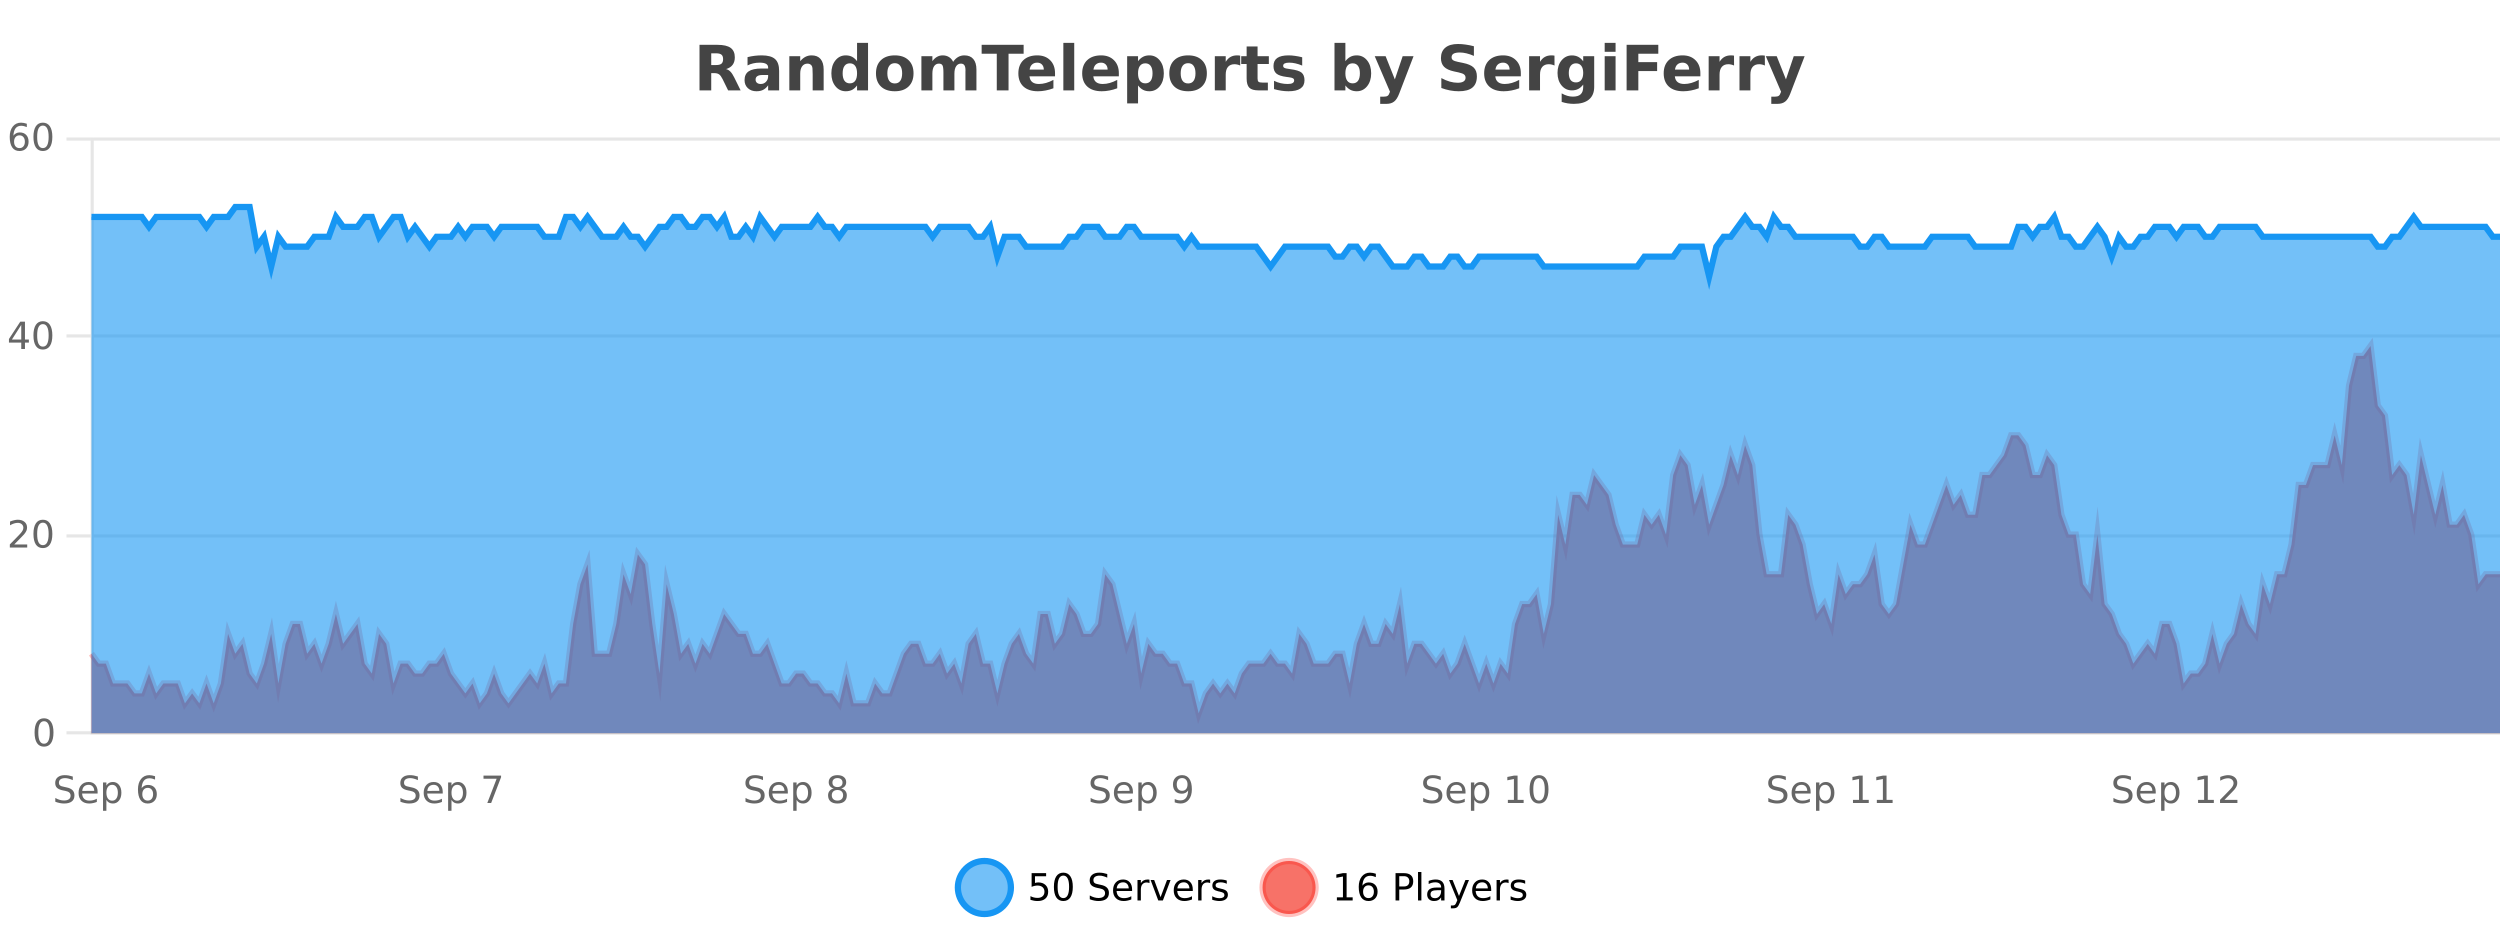
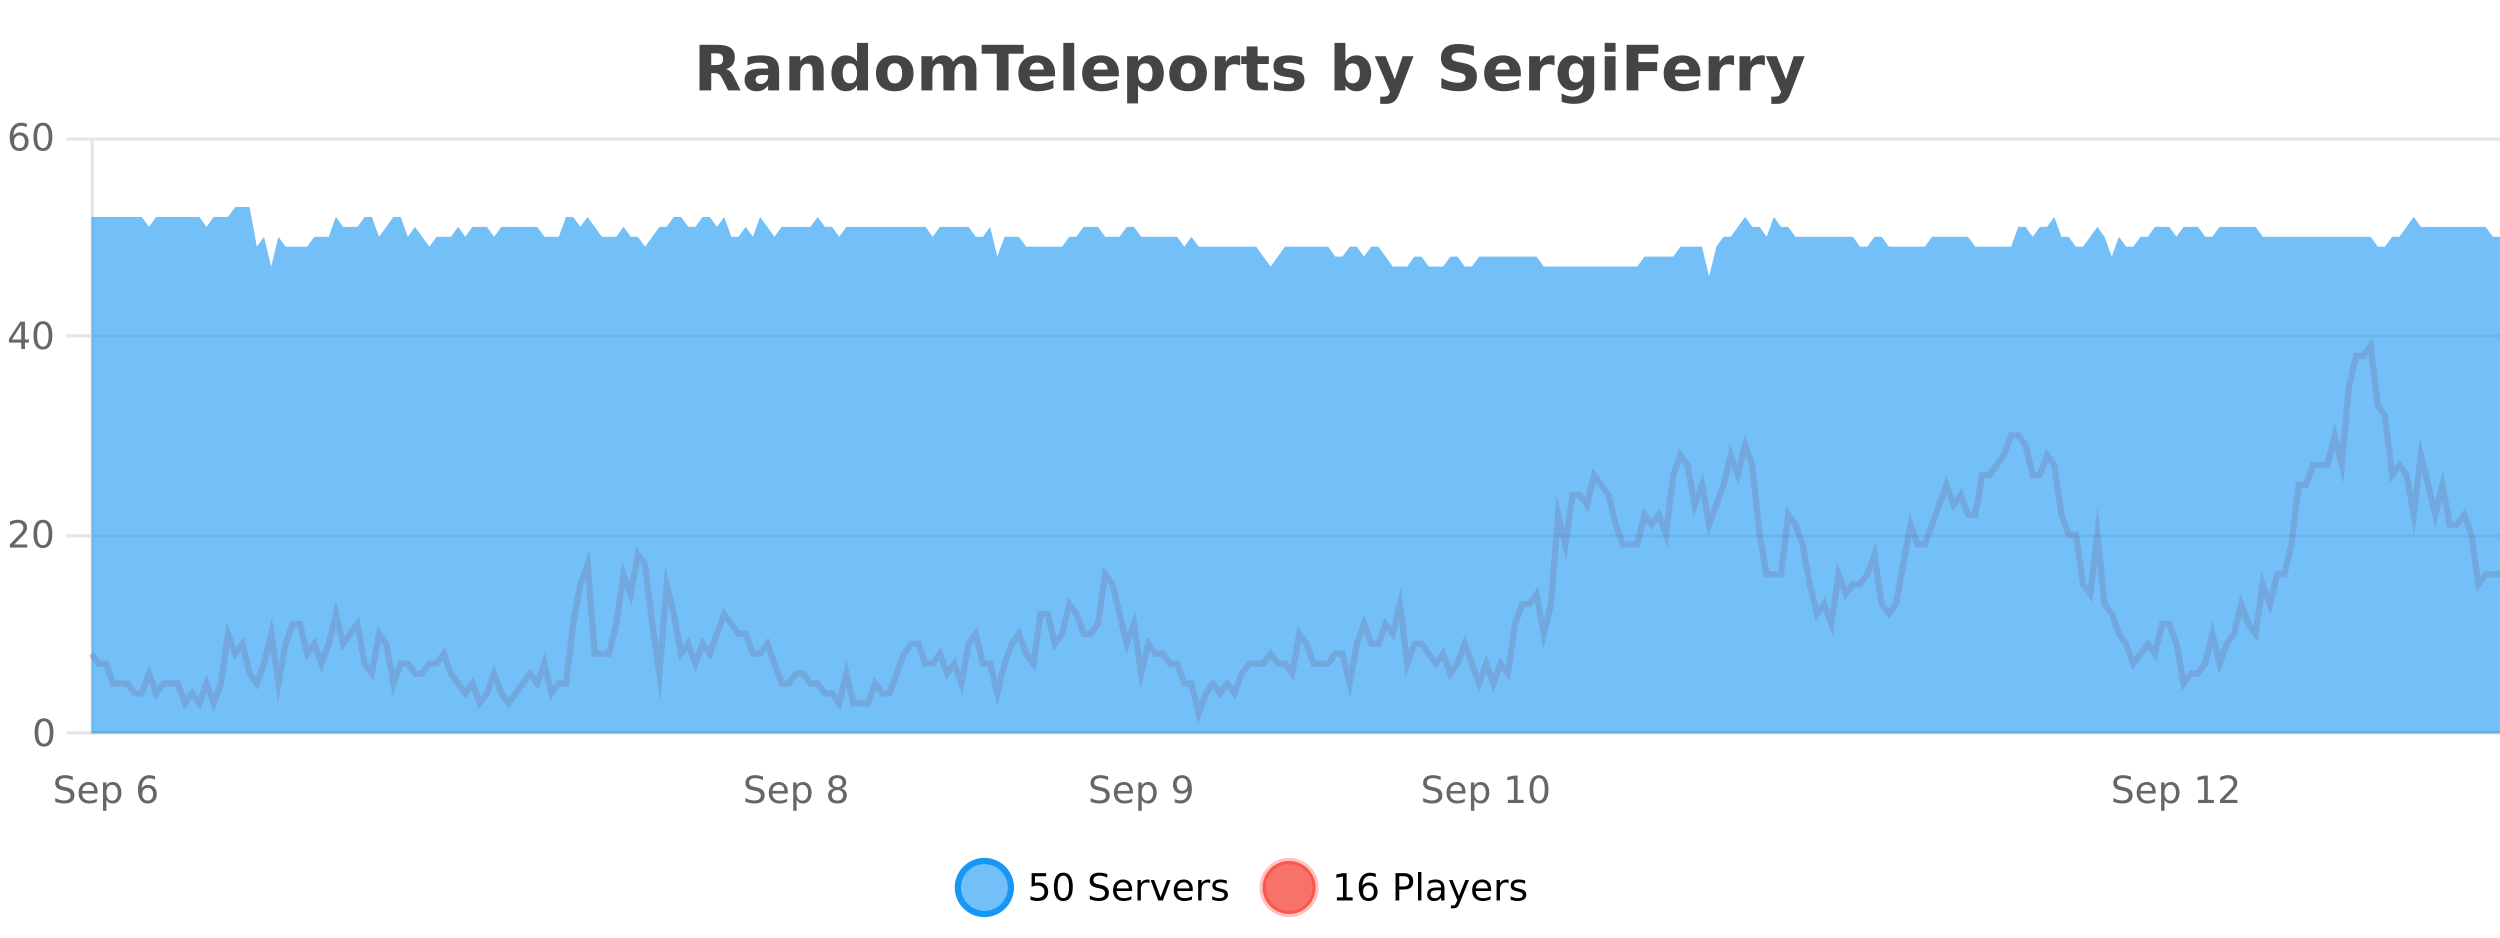
<svg xmlns="http://www.w3.org/2000/svg" width="800pt" height="300pt" viewBox="0 0 800 300" version="1.1">
  <defs>
    <clipPath id="clip1">
      <path d="M 278 263 L 352 263 L 352 300 L 278 300 Z M 278 263 " />
    </clipPath>
    <clipPath id="clip2">
      <path d="M 375 263 L 450 263 L 450 300 L 375 300 Z M 375 263 " />
    </clipPath>
    <clipPath id="clip3">
-       <path d="M 29.27 110 L 800 110 L 800 234.602 L 29.27 234.602 Z M 29.27 110 " />
-     </clipPath>
+       </clipPath>
    <clipPath id="clip4">
      <path d="M 28.27 82 L 800 82 L 800 235.602 L 28.27 235.602 Z M 28.27 82 " />
    </clipPath>
    <clipPath id="clip5">
      <path d="M 29.27 66 L 800 66 L 800 234.602 L 29.27 234.602 Z M 29.27 66 " />
    </clipPath>
    <clipPath id="clip6">
-       <path d="M 28.27 43 L 800 43 L 800 117 L 28.27 117 Z M 28.27 43 " />
-     </clipPath>
+       </clipPath>
  </defs>
  <g id="surface1771946">
    <rect x="0" y="0" width="800" height="300" style="fill:rgb(100%,100%,100%);fill-opacity:1;stroke:none;" />
    <path style="fill:none;stroke-width:1;stroke-linecap:butt;stroke-linejoin:miter;stroke:rgb(0%,0%,0%);stroke-opacity:0.098;stroke-miterlimit:10;" d="M 30 234.5 L 800 234.5 " />
    <path style="fill:none;stroke-width:1;stroke-linecap:butt;stroke-linejoin:miter;stroke:rgb(0%,0%,0%);stroke-opacity:0.098;stroke-miterlimit:10;" d="M 21.27 234.5 L 29 234.5 " />
    <path style="fill:none;stroke-width:1;stroke-linecap:butt;stroke-linejoin:miter;stroke:rgb(0%,0%,0%);stroke-opacity:0.098;stroke-miterlimit:10;" d="M 30 171.5 L 800 171.5 " />
    <path style="fill:none;stroke-width:1;stroke-linecap:butt;stroke-linejoin:miter;stroke:rgb(0%,0%,0%);stroke-opacity:0.098;stroke-miterlimit:10;" d="M 21.27 171.5 L 29 171.5 " />
    <path style="fill:none;stroke-width:1;stroke-linecap:butt;stroke-linejoin:miter;stroke:rgb(0%,0%,0%);stroke-opacity:0.098;stroke-miterlimit:10;" d="M 30 107.5 L 800 107.5 " />
    <path style="fill:none;stroke-width:1;stroke-linecap:butt;stroke-linejoin:miter;stroke:rgb(0%,0%,0%);stroke-opacity:0.098;stroke-miterlimit:10;" d="M 21.27 107.5 L 29 107.5 " />
    <path style="fill:none;stroke-width:1;stroke-linecap:butt;stroke-linejoin:miter;stroke:rgb(0%,0%,0%);stroke-opacity:0.098;stroke-miterlimit:10;" d="M 30 44.5 L 800 44.5 " />
    <path style="fill:none;stroke-width:1;stroke-linecap:butt;stroke-linejoin:miter;stroke:rgb(0%,0%,0%);stroke-opacity:0.098;stroke-miterlimit:10;" d="M 21.27 44.5 L 29 44.5 " />
    <path style=" stroke:none;fill-rule:nonzero;fill:rgb(9.02%,58.824%,95.294%);fill-opacity:0.6;" d="M 323.488 284 C 323.488 288.688 319.688 292.484 315.004 292.484 C 310.316 292.484 306.52 288.688 306.52 284 C 306.52 279.312 310.316 275.516 315.004 275.516 C 319.688 275.516 323.488 279.312 323.488 284 Z M 323.488 284 " />
    <g clip-path="url(#clip1)" clip-rule="nonzero">
      <path style="fill:none;stroke-width:2;stroke-linecap:butt;stroke-linejoin:miter;stroke:rgb(9.02%,58.824%,95.294%);stroke-opacity:1;stroke-miterlimit:10;" d="M 323.488 284 C 323.488 288.688 319.688 292.484 315.004 292.484 C 310.316 292.484 306.52 288.688 306.52 284 C 306.52 279.312 310.316 275.516 315.004 275.516 C 319.688 275.516 323.488 279.312 323.488 284 Z M 323.488 284 " />
    </g>
    <path style=" stroke:none;fill-rule:nonzero;fill:rgb(0%,0%,0%);fill-opacity:1;" d="M 330.117 279.406 L 334.758 279.406 L 334.758 280.406 L 331.195 280.406 L 331.195 282.547 C 331.371 282.484 331.543 282.445 331.711 282.422 C 331.887 282.391 332.059 282.375 332.227 282.375 C 333.203 282.375 333.98 282.648 334.555 283.188 C 335.125 283.719 335.414 284.438 335.414 285.344 C 335.414 286.293 335.117 287.027 334.523 287.547 C 333.938 288.07 333.117 288.328 332.055 288.328 C 331.68 288.328 331.297 288.297 330.914 288.234 C 330.539 288.172 330.148 288.078 329.742 287.953 L 329.742 286.766 C 330.094 286.953 330.461 287.094 330.836 287.188 C 331.211 287.281 331.605 287.328 332.023 287.328 C 332.699 287.328 333.234 287.152 333.633 286.797 C 334.027 286.445 334.227 285.961 334.227 285.344 C 334.227 284.742 334.027 284.262 333.633 283.906 C 333.234 283.555 332.699 283.375 332.023 283.375 C 331.711 283.375 331.391 283.414 331.07 283.484 C 330.758 283.547 330.438 283.652 330.117 283.797 Z M 340.266 280.188 C 339.66 280.188 339.203 280.492 338.891 281.094 C 338.586 281.688 338.438 282.59 338.438 283.797 C 338.438 284.996 338.586 285.898 338.891 286.5 C 339.203 287.094 339.66 287.391 340.266 287.391 C 340.879 287.391 341.336 287.094 341.641 286.5 C 341.953 285.898 342.109 284.996 342.109 283.797 C 342.109 282.59 341.953 281.688 341.641 281.094 C 341.336 280.492 340.879 280.188 340.266 280.188 Z M 340.266 279.25 C 341.242 279.25 341.992 279.641 342.516 280.422 C 343.035 281.195 343.297 282.32 343.297 283.797 C 343.297 285.266 343.035 286.391 342.516 287.172 C 341.992 287.945 341.242 288.328 340.266 288.328 C 339.285 288.328 338.535 287.945 338.016 287.172 C 337.504 286.391 337.25 285.266 337.25 283.797 C 337.25 282.32 337.504 281.195 338.016 280.422 C 338.535 279.641 339.285 279.25 340.266 279.25 Z M 354.324 279.688 L 354.324 280.844 C 353.875 280.637 353.449 280.48 353.043 280.375 C 352.645 280.262 352.266 280.203 351.902 280.203 C 351.254 280.203 350.754 280.328 350.402 280.578 C 350.059 280.828 349.887 281.188 349.887 281.656 C 349.887 282.043 350 282.336 350.23 282.531 C 350.457 282.73 350.902 282.887 351.559 283 L 352.262 283.156 C 353.145 283.324 353.797 283.621 354.215 284.047 C 354.641 284.465 354.855 285.027 354.855 285.734 C 354.855 286.59 354.566 287.234 353.996 287.672 C 353.434 288.109 352.598 288.328 351.496 288.328 C 351.09 288.328 350.652 288.281 350.184 288.188 C 349.715 288.094 349.23 287.953 348.73 287.766 L 348.73 286.547 C 349.207 286.82 349.676 287.023 350.137 287.156 C 350.605 287.293 351.059 287.359 351.496 287.359 C 352.172 287.359 352.691 287.23 353.059 286.969 C 353.434 286.699 353.621 286.32 353.621 285.828 C 353.621 285.402 353.484 285.07 353.215 284.828 C 352.953 284.578 352.52 284.398 351.918 284.281 L 351.199 284.141 C 350.312 283.965 349.672 283.688 349.277 283.312 C 348.891 282.938 348.699 282.418 348.699 281.75 C 348.699 280.969 348.969 280.359 349.512 279.922 C 350.051 279.477 350.801 279.25 351.762 279.25 C 352.176 279.25 352.594 279.289 353.012 279.359 C 353.438 279.434 353.875 279.543 354.324 279.688 Z M 362.27 284.609 L 362.27 285.125 L 357.301 285.125 C 357.352 285.875 357.574 286.445 357.973 286.828 C 358.379 287.215 358.934 287.406 359.645 287.406 C 360.059 287.406 360.461 287.359 360.848 287.266 C 361.242 287.164 361.633 287.008 362.02 286.797 L 362.02 287.828 C 361.621 287.984 361.223 288.105 360.816 288.188 C 360.41 288.281 359.996 288.328 359.582 288.328 C 358.539 288.328 357.711 288.027 357.098 287.422 C 356.48 286.809 356.176 285.98 356.176 284.938 C 356.176 283.867 356.465 283.016 357.051 282.391 C 357.633 281.758 358.414 281.438 359.395 281.438 C 360.277 281.438 360.977 281.727 361.488 282.297 C 362.008 282.859 362.27 283.633 362.27 284.609 Z M 361.191 284.281 C 361.18 283.699 361.012 283.23 360.691 282.875 C 360.367 282.523 359.941 282.344 359.41 282.344 C 358.805 282.344 358.32 282.516 357.957 282.859 C 357.602 283.203 357.398 283.684 357.348 284.297 Z M 367.84 282.594 C 367.715 282.531 367.578 282.484 367.434 282.453 C 367.297 282.414 367.141 282.391 366.965 282.391 C 366.359 282.391 365.891 282.59 365.559 282.984 C 365.234 283.383 365.074 283.953 365.074 284.703 L 365.074 288.156 L 363.996 288.156 L 363.996 281.594 L 365.074 281.594 L 365.074 282.609 C 365.301 282.215 365.598 281.922 365.965 281.734 C 366.328 281.539 366.77 281.438 367.293 281.438 C 367.363 281.438 367.441 281.445 367.527 281.453 C 367.621 281.465 367.719 281.48 367.824 281.5 Z M 368.195 281.594 L 369.336 281.594 L 371.383 287.094 L 373.445 281.594 L 374.586 281.594 L 372.117 288.156 L 370.648 288.156 Z M 381.688 284.609 L 381.688 285.125 L 376.719 285.125 C 376.77 285.875 376.992 286.445 377.391 286.828 C 377.797 287.215 378.352 287.406 379.062 287.406 C 379.477 287.406 379.879 287.359 380.266 287.266 C 380.66 287.164 381.051 287.008 381.438 286.797 L 381.438 287.828 C 381.039 287.984 380.641 288.105 380.234 288.188 C 379.828 288.281 379.414 288.328 379 288.328 C 377.957 288.328 377.129 288.027 376.516 287.422 C 375.898 286.809 375.594 285.98 375.594 284.938 C 375.594 283.867 375.883 283.016 376.469 282.391 C 377.051 281.758 377.832 281.438 378.812 281.438 C 379.695 281.438 380.395 281.727 380.906 282.297 C 381.426 282.859 381.688 283.633 381.688 284.609 Z M 380.609 284.281 C 380.598 283.699 380.43 283.23 380.109 282.875 C 379.785 282.523 379.359 282.344 378.828 282.344 C 378.223 282.344 377.738 282.516 377.375 282.859 C 377.02 283.203 376.816 283.684 376.766 284.297 Z M 387.258 282.594 C 387.133 282.531 386.996 282.484 386.852 282.453 C 386.715 282.414 386.559 282.391 386.383 282.391 C 385.777 282.391 385.309 282.59 384.977 282.984 C 384.652 283.383 384.492 283.953 384.492 284.703 L 384.492 288.156 L 383.414 288.156 L 383.414 281.594 L 384.492 281.594 L 384.492 282.609 C 384.719 282.215 385.016 281.922 385.383 281.734 C 385.746 281.539 386.188 281.438 386.711 281.438 C 386.781 281.438 386.859 281.445 386.945 281.453 C 387.039 281.465 387.137 281.48 387.242 281.5 Z M 392.566 281.781 L 392.566 282.812 C 392.262 282.656 391.945 282.543 391.613 282.469 C 391.289 282.387 390.949 282.344 390.598 282.344 C 390.066 282.344 389.664 282.43 389.395 282.594 C 389.121 282.75 388.988 282.996 388.988 283.328 C 388.988 283.578 389.082 283.777 389.27 283.922 C 389.465 284.059 389.855 284.188 390.441 284.312 L 390.801 284.406 C 391.57 284.562 392.117 284.793 392.441 285.094 C 392.762 285.398 392.926 285.812 392.926 286.344 C 392.926 286.961 392.68 287.445 392.191 287.797 C 391.711 288.152 391.051 288.328 390.207 288.328 C 389.852 288.328 389.48 288.289 389.098 288.219 C 388.723 288.156 388.324 288.059 387.91 287.922 L 387.91 286.797 C 388.305 287.008 388.695 287.164 389.082 287.266 C 389.465 287.371 389.852 287.422 390.238 287.422 C 390.738 287.422 391.121 287.34 391.395 287.172 C 391.676 286.996 391.816 286.746 391.816 286.422 C 391.816 286.133 391.715 285.906 391.52 285.75 C 391.32 285.594 390.887 285.445 390.223 285.297 L 389.848 285.219 C 389.18 285.074 388.695 284.855 388.395 284.562 C 388.102 284.273 387.957 283.875 387.957 283.375 C 387.957 282.75 388.176 282.273 388.613 281.938 C 389.051 281.605 389.668 281.438 390.473 281.438 C 390.867 281.438 391.242 281.469 391.598 281.531 C 391.949 281.586 392.273 281.668 392.566 281.781 Z M 325.004 277.016 " />
    <path style=" stroke:none;fill-rule:nonzero;fill:rgb(96.863%,44.706%,40.784%);fill-opacity:1;" d="M 420.988 284 C 420.988 288.688 417.191 292.484 412.504 292.484 C 407.82 292.484 404.02 288.688 404.02 284 C 404.02 279.312 407.82 275.516 412.504 275.516 C 417.191 275.516 420.988 279.312 420.988 284 Z M 420.988 284 " />
    <g clip-path="url(#clip2)" clip-rule="nonzero">
      <path style="fill:none;stroke-width:2;stroke-linecap:butt;stroke-linejoin:miter;stroke:rgb(100%,4.706%,0%);stroke-opacity:0.247;stroke-miterlimit:10;" d="M 420.988 284 C 420.988 288.688 417.191 292.484 412.504 292.484 C 407.82 292.484 404.02 288.688 404.02 284 C 404.02 279.312 407.82 275.516 412.504 275.516 C 417.191 275.516 420.988 279.312 420.988 284 Z M 420.988 284 " />
    </g>
    <path style=" stroke:none;fill-rule:nonzero;fill:rgb(0%,0%,0%);fill-opacity:1;" d="M 427.805 287.156 L 429.742 287.156 L 429.742 280.484 L 427.633 280.906 L 427.633 279.828 L 429.727 279.406 L 430.914 279.406 L 430.914 287.156 L 432.852 287.156 L 432.852 288.156 L 427.805 288.156 Z M 437.922 283.312 C 437.391 283.312 436.969 283.496 436.656 283.859 C 436.344 284.227 436.188 284.719 436.188 285.344 C 436.188 285.98 436.344 286.48 436.656 286.844 C 436.969 287.211 437.391 287.391 437.922 287.391 C 438.453 287.391 438.867 287.211 439.172 286.844 C 439.484 286.48 439.641 285.98 439.641 285.344 C 439.641 284.719 439.484 284.227 439.172 283.859 C 438.867 283.496 438.453 283.312 437.922 283.312 Z M 440.266 279.594 L 440.266 280.672 C 439.961 280.539 439.66 280.434 439.359 280.359 C 439.055 280.289 438.758 280.25 438.469 280.25 C 437.688 280.25 437.086 280.516 436.672 281.047 C 436.266 281.57 436.031 282.359 435.969 283.422 C 436.195 283.09 436.484 282.836 436.828 282.656 C 437.18 282.469 437.566 282.375 437.984 282.375 C 438.859 282.375 439.551 282.641 440.062 283.172 C 440.57 283.703 440.828 284.43 440.828 285.344 C 440.828 286.25 440.562 286.977 440.031 287.516 C 439.5 288.059 438.797 288.328 437.922 288.328 C 436.898 288.328 436.125 287.945 435.594 287.172 C 435.062 286.391 434.797 285.266 434.797 283.797 C 434.797 282.414 435.125 281.309 435.781 280.484 C 436.438 279.664 437.316 279.25 438.422 279.25 C 438.711 279.25 439.008 279.281 439.312 279.344 C 439.613 279.398 439.93 279.48 440.266 279.594 Z M 447.762 280.375 L 447.762 283.672 L 449.246 283.672 C 449.797 283.672 450.223 283.531 450.527 283.25 C 450.828 282.961 450.98 282.547 450.98 282.016 C 450.98 281.496 450.828 281.094 450.527 280.812 C 450.223 280.523 449.797 280.375 449.246 280.375 Z M 446.574 279.406 L 449.246 279.406 C 450.234 279.406 450.98 279.633 451.48 280.078 C 451.98 280.516 452.23 281.164 452.23 282.016 C 452.23 282.883 451.98 283.539 451.48 283.984 C 450.98 284.422 450.234 284.641 449.246 284.641 L 447.762 284.641 L 447.762 288.156 L 446.574 288.156 Z M 453.766 279.031 L 454.844 279.031 L 454.844 288.156 L 453.766 288.156 Z M 460.082 284.859 C 459.215 284.859 458.613 284.961 458.27 285.156 C 457.934 285.355 457.77 285.695 457.77 286.172 C 457.77 286.559 457.895 286.867 458.145 287.094 C 458.402 287.312 458.746 287.422 459.176 287.422 C 459.777 287.422 460.258 287.215 460.613 286.797 C 460.977 286.371 461.16 285.805 461.16 285.094 L 461.16 284.859 Z M 462.238 284.406 L 462.238 288.156 L 461.16 288.156 L 461.16 287.156 C 460.91 287.555 460.602 287.852 460.238 288.047 C 459.871 288.234 459.426 288.328 458.895 288.328 C 458.215 288.328 457.68 288.141 457.285 287.766 C 456.887 287.383 456.691 286.875 456.691 286.25 C 456.691 285.512 456.934 284.953 457.426 284.578 C 457.926 284.203 458.664 284.016 459.645 284.016 L 461.16 284.016 L 461.16 283.906 C 461.16 283.406 460.992 283.023 460.66 282.75 C 460.336 282.48 459.883 282.344 459.301 282.344 C 458.926 282.344 458.555 282.391 458.191 282.484 C 457.836 282.578 457.496 282.715 457.176 282.891 L 457.176 281.891 C 457.57 281.734 457.949 281.621 458.316 281.547 C 458.691 281.477 459.055 281.438 459.41 281.438 C 460.355 281.438 461.066 281.684 461.535 282.172 C 462.004 282.664 462.238 283.406 462.238 284.406 Z M 467.188 288.766 C 466.883 289.547 466.586 290.055 466.297 290.297 C 466.004 290.535 465.617 290.656 465.141 290.656 L 464.281 290.656 L 464.281 289.75 L 464.906 289.75 C 465.207 289.75 465.438 289.676 465.594 289.531 C 465.758 289.395 465.941 289.066 466.141 288.547 L 466.344 288.047 L 463.688 281.594 L 464.828 281.594 L 466.875 286.719 L 468.938 281.594 L 470.078 281.594 Z M 477.18 284.609 L 477.18 285.125 L 472.211 285.125 C 472.262 285.875 472.484 286.445 472.883 286.828 C 473.289 287.215 473.844 287.406 474.555 287.406 C 474.969 287.406 475.371 287.359 475.758 287.266 C 476.152 287.164 476.543 287.008 476.93 286.797 L 476.93 287.828 C 476.531 287.984 476.133 288.105 475.727 288.188 C 475.32 288.281 474.906 288.328 474.492 288.328 C 473.449 288.328 472.621 288.027 472.008 287.422 C 471.391 286.809 471.086 285.98 471.086 284.938 C 471.086 283.867 471.375 283.016 471.961 282.391 C 472.543 281.758 473.324 281.438 474.305 281.438 C 475.188 281.438 475.887 281.727 476.398 282.297 C 476.918 282.859 477.18 283.633 477.18 284.609 Z M 476.102 284.281 C 476.09 283.699 475.922 283.23 475.602 282.875 C 475.277 282.523 474.852 282.344 474.32 282.344 C 473.715 282.344 473.23 282.516 472.867 282.859 C 472.512 283.203 472.309 283.684 472.258 284.297 Z M 482.75 282.594 C 482.625 282.531 482.488 282.484 482.344 282.453 C 482.207 282.414 482.051 282.391 481.875 282.391 C 481.27 282.391 480.801 282.59 480.469 282.984 C 480.145 283.383 479.984 283.953 479.984 284.703 L 479.984 288.156 L 478.906 288.156 L 478.906 281.594 L 479.984 281.594 L 479.984 282.609 C 480.211 282.215 480.508 281.922 480.875 281.734 C 481.238 281.539 481.68 281.438 482.203 281.438 C 482.273 281.438 482.352 281.445 482.438 281.453 C 482.531 281.465 482.629 281.48 482.734 281.5 Z M 488.055 281.781 L 488.055 282.812 C 487.75 282.656 487.434 282.543 487.102 282.469 C 486.777 282.387 486.438 282.344 486.086 282.344 C 485.555 282.344 485.152 282.43 484.883 282.594 C 484.609 282.75 484.477 282.996 484.477 283.328 C 484.477 283.578 484.57 283.777 484.758 283.922 C 484.953 284.059 485.344 284.188 485.93 284.312 L 486.289 284.406 C 487.059 284.562 487.605 284.793 487.93 285.094 C 488.25 285.398 488.414 285.812 488.414 286.344 C 488.414 286.961 488.168 287.445 487.68 287.797 C 487.199 288.152 486.539 288.328 485.695 288.328 C 485.34 288.328 484.969 288.289 484.586 288.219 C 484.211 288.156 483.812 288.059 483.398 287.922 L 483.398 286.797 C 483.793 287.008 484.184 287.164 484.57 287.266 C 484.953 287.371 485.34 287.422 485.727 287.422 C 486.227 287.422 486.609 287.34 486.883 287.172 C 487.164 286.996 487.305 286.746 487.305 286.422 C 487.305 286.133 487.203 285.906 487.008 285.75 C 486.809 285.594 486.375 285.445 485.711 285.297 L 485.336 285.219 C 484.668 285.074 484.184 284.855 483.883 284.562 C 483.59 284.273 483.445 283.875 483.445 283.375 C 483.445 282.75 483.664 282.273 484.102 281.938 C 484.539 281.605 485.156 281.438 485.961 281.438 C 486.355 281.438 486.73 281.469 487.086 281.531 C 487.438 281.586 487.762 281.668 488.055 281.781 Z M 422.504 277.016 " />
    <path style=" stroke:none;fill-rule:nonzero;fill:rgb(26.667%,26.667%,26.667%);fill-opacity:1;" d="M 229.172 20.812 C 229.961 20.812 230.531 20.668 230.875 20.375 C 231.219 20.074 231.391 19.59 231.391 18.922 C 231.391 18.258 231.219 17.781 230.875 17.5 C 230.531 17.211 229.961 17.062 229.172 17.062 L 227.594 17.062 L 227.594 20.812 Z M 227.594 23.406 L 227.594 28.922 L 223.844 28.922 L 223.844 14.344 L 229.578 14.344 C 231.492 14.344 232.898 14.668 233.797 15.312 C 234.691 15.961 235.141 16.977 235.141 18.359 C 235.141 19.328 234.906 20.125 234.438 20.75 C 233.977 21.367 233.281 21.82 232.344 22.109 C 232.852 22.227 233.312 22.492 233.719 22.906 C 234.125 23.312 234.535 23.938 234.953 24.781 L 237 28.922 L 233 28.922 L 231.219 25.297 C 230.863 24.57 230.5 24.074 230.125 23.812 C 229.758 23.543 229.27 23.406 228.656 23.406 Z M 243.977 24 C 243.246 24 242.699 24.125 242.336 24.375 C 241.969 24.617 241.789 24.98 241.789 25.469 C 241.789 25.906 241.934 26.25 242.227 26.5 C 242.527 26.75 242.938 26.875 243.461 26.875 C 244.117 26.875 244.668 26.641 245.117 26.172 C 245.574 25.703 245.805 25.117 245.805 24.406 L 245.805 24 Z M 249.32 22.688 L 249.32 28.922 L 245.805 28.922 L 245.805 27.297 C 245.336 27.965 244.805 28.449 244.211 28.75 C 243.625 29.051 242.914 29.203 242.07 29.203 C 240.945 29.203 240.027 28.875 239.32 28.219 C 238.609 27.555 238.258 26.695 238.258 25.641 C 238.258 24.359 238.695 23.422 239.57 22.828 C 240.453 22.227 241.844 21.922 243.742 21.922 L 245.805 21.922 L 245.805 21.641 C 245.805 21.09 245.586 20.688 245.148 20.438 C 244.711 20.18 244.027 20.047 243.102 20.047 C 242.352 20.047 241.652 20.125 241.008 20.281 C 240.359 20.43 239.762 20.648 239.211 20.938 L 239.211 18.281 C 239.961 18.094 240.711 17.953 241.461 17.859 C 242.219 17.766 242.98 17.719 243.742 17.719 C 245.711 17.719 247.133 18.109 248.008 18.891 C 248.883 19.664 249.32 20.93 249.32 22.688 Z M 263.57 22.266 L 263.57 28.922 L 260.055 28.922 L 260.055 23.828 C 260.055 22.883 260.031 22.23 259.992 21.875 C 259.949 21.512 259.875 21.246 259.773 21.078 C 259.637 20.852 259.449 20.672 259.211 20.547 C 258.98 20.422 258.715 20.359 258.414 20.359 C 257.684 20.359 257.109 20.641 256.695 21.203 C 256.277 21.766 256.07 22.547 256.07 23.547 L 256.07 28.922 L 252.586 28.922 L 252.586 17.984 L 256.07 17.984 L 256.07 19.578 C 256.602 18.945 257.164 18.477 257.758 18.172 C 258.352 17.871 259 17.719 259.711 17.719 C 260.98 17.719 261.938 18.109 262.586 18.891 C 263.242 19.664 263.57 20.789 263.57 22.266 Z M 274.258 19.578 L 274.258 13.719 L 277.773 13.719 L 277.773 28.922 L 274.258 28.922 L 274.258 27.344 C 273.777 27.992 273.246 28.465 272.664 28.766 C 272.078 29.055 271.406 29.203 270.648 29.203 C 269.305 29.203 268.199 28.668 267.336 27.594 C 266.469 26.523 266.039 25.148 266.039 23.469 C 266.039 21.781 266.469 20.402 267.336 19.328 C 268.199 18.258 269.305 17.719 270.648 17.719 C 271.406 17.719 272.078 17.871 272.664 18.172 C 273.246 18.477 273.777 18.945 274.258 19.578 Z M 271.945 26.672 C 272.695 26.672 273.266 26.402 273.664 25.859 C 274.059 25.309 274.258 24.512 274.258 23.469 C 274.258 22.43 274.059 21.637 273.664 21.094 C 273.266 20.543 272.695 20.266 271.945 20.266 C 271.203 20.266 270.637 20.543 270.242 21.094 C 269.844 21.637 269.648 22.43 269.648 23.469 C 269.648 24.512 269.844 25.309 270.242 25.859 C 270.637 26.402 271.203 26.672 271.945 26.672 Z M 286.344 20.219 C 285.562 20.219 284.969 20.5 284.562 21.062 C 284.156 21.617 283.953 22.418 283.953 23.469 C 283.953 24.512 284.156 25.312 284.562 25.875 C 284.969 26.43 285.562 26.703 286.344 26.703 C 287.102 26.703 287.68 26.43 288.078 25.875 C 288.484 25.312 288.688 24.512 288.688 23.469 C 288.688 22.418 288.484 21.617 288.078 21.062 C 287.68 20.5 287.102 20.219 286.344 20.219 Z M 286.344 17.719 C 288.219 17.719 289.68 18.23 290.734 19.25 C 291.797 20.262 292.328 21.668 292.328 23.469 C 292.328 25.262 291.797 26.668 290.734 27.688 C 289.68 28.699 288.219 29.203 286.344 29.203 C 284.445 29.203 282.969 28.699 281.906 27.688 C 280.844 26.668 280.312 25.262 280.312 23.469 C 280.312 21.668 280.844 20.262 281.906 19.25 C 282.969 18.23 284.445 17.719 286.344 17.719 Z M 305.004 19.797 C 305.449 19.121 305.977 18.605 306.582 18.25 C 307.195 17.898 307.867 17.719 308.598 17.719 C 309.848 17.719 310.801 18.109 311.457 18.891 C 312.121 19.664 312.457 20.789 312.457 22.266 L 312.457 28.922 L 308.941 28.922 L 308.941 23.219 C 308.941 23.137 308.941 23.047 308.941 22.953 C 308.949 22.859 308.957 22.73 308.957 22.562 C 308.957 21.793 308.84 21.234 308.613 20.891 C 308.383 20.539 308.012 20.359 307.504 20.359 C 306.848 20.359 306.336 20.637 305.973 21.188 C 305.605 21.73 305.418 22.516 305.41 23.547 L 305.41 28.922 L 301.895 28.922 L 301.895 23.219 C 301.895 22.012 301.789 21.234 301.582 20.891 C 301.371 20.539 301.004 20.359 300.473 20.359 C 299.793 20.359 299.273 20.637 298.91 21.188 C 298.543 21.73 298.363 22.516 298.363 23.547 L 298.363 28.922 L 294.848 28.922 L 294.848 17.984 L 298.363 17.984 L 298.363 19.578 C 298.801 18.965 299.293 18.5 299.848 18.188 C 300.398 17.875 301.012 17.719 301.691 17.719 C 302.441 17.719 303.105 17.902 303.691 18.266 C 304.273 18.633 304.711 19.141 305.004 19.797 Z M 314.125 14.344 L 327.562 14.344 L 327.562 17.188 L 322.734 17.188 L 322.734 28.922 L 318.969 28.922 L 318.969 17.188 L 314.125 17.188 Z M 337.609 23.422 L 337.609 24.422 L 329.438 24.422 C 329.52 25.246 329.816 25.859 330.328 26.266 C 330.836 26.672 331.547 26.875 332.453 26.875 C 333.191 26.875 333.945 26.766 334.719 26.547 C 335.488 26.328 336.281 26 337.094 25.562 L 337.094 28.25 C 336.27 28.562 335.441 28.797 334.609 28.953 C 333.785 29.117 332.961 29.203 332.141 29.203 C 330.16 29.203 328.617 28.703 327.516 27.703 C 326.422 26.695 325.875 25.281 325.875 23.469 C 325.875 21.68 326.41 20.273 327.484 19.25 C 328.566 18.23 330.051 17.719 331.938 17.719 C 333.656 17.719 335.031 18.242 336.062 19.281 C 337.094 20.312 337.609 21.695 337.609 23.422 Z M 334.016 22.266 C 334.016 21.602 333.82 21.062 333.438 20.656 C 333.051 20.25 332.547 20.047 331.922 20.047 C 331.242 20.047 330.691 20.242 330.266 20.625 C 329.848 21 329.586 21.547 329.484 22.266 Z M 340.27 13.719 L 343.754 13.719 L 343.754 28.922 L 340.27 28.922 Z M 358.031 23.422 L 358.031 24.422 L 349.859 24.422 C 349.941 25.246 350.238 25.859 350.75 26.266 C 351.258 26.672 351.969 26.875 352.875 26.875 C 353.613 26.875 354.367 26.766 355.141 26.547 C 355.91 26.328 356.703 26 357.516 25.562 L 357.516 28.25 C 356.691 28.562 355.863 28.797 355.031 28.953 C 354.207 29.117 353.383 29.203 352.562 29.203 C 350.582 29.203 349.039 28.703 347.938 27.703 C 346.844 26.695 346.297 25.281 346.297 23.469 C 346.297 21.68 346.832 20.273 347.906 19.25 C 348.988 18.23 350.473 17.719 352.359 17.719 C 354.078 17.719 355.453 18.242 356.484 19.281 C 357.516 20.312 358.031 21.695 358.031 23.422 Z M 354.438 22.266 C 354.438 21.602 354.242 21.062 353.859 20.656 C 353.473 20.25 352.969 20.047 352.344 20.047 C 351.664 20.047 351.113 20.242 350.688 20.625 C 350.27 21 350.008 21.547 349.906 22.266 Z M 364.172 27.344 L 364.172 33.078 L 360.688 33.078 L 360.688 17.984 L 364.172 17.984 L 364.172 19.578 C 364.66 18.945 365.195 18.477 365.781 18.172 C 366.363 17.871 367.035 17.719 367.797 17.719 C 369.148 17.719 370.258 18.258 371.125 19.328 C 371.988 20.402 372.422 21.781 372.422 23.469 C 372.422 25.148 371.988 26.523 371.125 27.594 C 370.258 28.668 369.148 29.203 367.797 29.203 C 367.035 29.203 366.363 29.051 365.781 28.75 C 365.195 28.449 364.66 27.98 364.172 27.344 Z M 366.5 20.266 C 365.75 20.266 365.172 20.543 364.766 21.094 C 364.367 21.637 364.172 22.43 364.172 23.469 C 364.172 24.5 364.367 25.293 364.766 25.844 C 365.172 26.398 365.75 26.672 366.5 26.672 C 367.25 26.672 367.82 26.402 368.219 25.859 C 368.613 25.309 368.812 24.512 368.812 23.469 C 368.812 22.43 368.613 21.637 368.219 21.094 C 367.82 20.543 367.25 20.266 366.5 20.266 Z M 380.211 20.219 C 379.43 20.219 378.836 20.5 378.43 21.062 C 378.023 21.617 377.82 22.418 377.82 23.469 C 377.82 24.512 378.023 25.312 378.43 25.875 C 378.836 26.43 379.43 26.703 380.211 26.703 C 380.969 26.703 381.547 26.43 381.945 25.875 C 382.352 25.312 382.555 24.512 382.555 23.469 C 382.555 22.418 382.352 21.617 381.945 21.062 C 381.547 20.5 380.969 20.219 380.211 20.219 Z M 380.211 17.719 C 382.086 17.719 383.547 18.23 384.602 19.25 C 385.664 20.262 386.195 21.668 386.195 23.469 C 386.195 25.262 385.664 26.668 384.602 27.688 C 383.547 28.699 382.086 29.203 380.211 29.203 C 378.312 29.203 376.836 28.699 375.773 27.688 C 374.711 26.668 374.18 25.262 374.18 23.469 C 374.18 21.668 374.711 20.262 375.773 19.25 C 376.836 18.23 378.312 17.719 380.211 17.719 Z M 396.871 20.969 C 396.559 20.824 396.25 20.719 395.949 20.656 C 395.645 20.586 395.344 20.547 395.043 20.547 C 394.137 20.547 393.438 20.836 392.949 21.406 C 392.469 21.98 392.23 22.805 392.23 23.875 L 392.23 28.922 L 388.746 28.922 L 388.746 17.984 L 392.23 17.984 L 392.23 19.781 C 392.676 19.062 393.191 18.543 393.777 18.219 C 394.359 17.887 395.059 17.719 395.871 17.719 C 395.996 17.719 396.125 17.727 396.262 17.734 C 396.395 17.746 396.594 17.766 396.855 17.797 Z M 402.422 14.875 L 402.422 17.984 L 406.031 17.984 L 406.031 20.484 L 402.422 20.484 L 402.422 25.125 C 402.422 25.637 402.52 25.98 402.719 26.156 C 402.926 26.336 403.328 26.422 403.922 26.422 L 405.719 26.422 L 405.719 28.922 L 402.719 28.922 C 401.344 28.922 400.363 28.637 399.781 28.062 C 399.207 27.48 398.922 26.5 398.922 25.125 L 398.922 20.484 L 397.188 20.484 L 397.188 17.984 L 398.922 17.984 L 398.922 14.875 Z M 416.703 18.328 L 416.703 20.984 C 415.961 20.672 415.242 20.438 414.547 20.281 C 413.848 20.125 413.188 20.047 412.562 20.047 C 411.906 20.047 411.414 20.133 411.094 20.297 C 410.77 20.465 410.609 20.719 410.609 21.062 C 410.609 21.344 410.727 21.559 410.969 21.703 C 411.219 21.852 411.656 21.961 412.281 22.031 L 412.906 22.125 C 414.695 22.355 415.898 22.73 416.516 23.25 C 417.129 23.773 417.438 24.59 417.438 25.703 C 417.438 26.871 417.004 27.746 416.141 28.328 C 415.285 28.914 414.008 29.203 412.312 29.203 C 411.582 29.203 410.832 29.145 410.062 29.031 C 409.289 28.918 408.5 28.746 407.688 28.516 L 407.688 25.859 C 408.383 26.203 409.098 26.461 409.828 26.625 C 410.555 26.793 411.301 26.875 412.062 26.875 C 412.75 26.875 413.266 26.781 413.609 26.594 C 413.953 26.406 414.125 26.125 414.125 25.75 C 414.125 25.438 414.004 25.211 413.766 25.062 C 413.523 24.906 413.051 24.789 412.344 24.703 L 411.734 24.625 C 410.172 24.43 409.078 24.07 408.453 23.547 C 407.828 23.016 407.516 22.215 407.516 21.141 C 407.516 19.984 407.91 19.125 408.703 18.562 C 409.504 18 410.723 17.719 412.359 17.719 C 413.004 17.719 413.68 17.773 414.391 17.875 C 415.098 17.969 415.867 18.121 416.703 18.328 Z M 432.852 26.672 C 433.602 26.672 434.172 26.402 434.57 25.859 C 434.965 25.309 435.164 24.512 435.164 23.469 C 435.164 22.43 434.965 21.637 434.57 21.094 C 434.172 20.543 433.602 20.266 432.852 20.266 C 432.102 20.266 431.523 20.543 431.117 21.094 C 430.719 21.637 430.523 22.43 430.523 23.469 C 430.523 24.5 430.719 25.293 431.117 25.844 C 431.523 26.398 432.102 26.672 432.852 26.672 Z M 430.523 19.578 C 431.012 18.945 431.547 18.477 432.133 18.172 C 432.715 17.871 433.387 17.719 434.148 17.719 C 435.5 17.719 436.609 18.258 437.477 19.328 C 438.34 20.402 438.773 21.781 438.773 23.469 C 438.773 25.148 438.34 26.523 437.477 27.594 C 436.609 28.668 435.5 29.203 434.148 29.203 C 433.387 29.203 432.715 29.051 432.133 28.75 C 431.547 28.449 431.012 27.98 430.523 27.344 L 430.523 28.922 L 427.039 28.922 L 427.039 13.719 L 430.523 13.719 Z M 439.914 17.984 L 443.398 17.984 L 446.352 25.406 L 448.852 17.984 L 452.336 17.984 L 447.742 29.953 C 447.281 31.172 446.742 32.02 446.117 32.5 C 445.5 32.988 444.695 33.234 443.695 33.234 L 441.664 33.234 L 441.664 30.938 L 442.758 30.938 C 443.352 30.938 443.781 30.844 444.055 30.656 C 444.324 30.469 444.531 30.129 444.68 29.641 L 444.789 29.344 Z M 471.648 14.797 L 471.648 17.891 C 470.844 17.527 470.062 17.258 469.305 17.078 C 468.543 16.891 467.824 16.797 467.148 16.797 C 466.25 16.797 465.586 16.922 465.148 17.172 C 464.719 17.422 464.508 17.809 464.508 18.328 C 464.508 18.715 464.652 19.016 464.945 19.234 C 465.234 19.453 465.762 19.641 466.523 19.797 L 468.117 20.125 C 469.742 20.449 470.891 20.945 471.57 21.609 C 472.258 22.277 472.602 23.219 472.602 24.438 C 472.602 26.043 472.121 27.242 471.164 28.031 C 470.215 28.812 468.762 29.203 466.805 29.203 C 465.875 29.203 464.945 29.113 464.008 28.938 C 463.078 28.762 462.152 28.5 461.227 28.156 L 461.227 24.984 C 462.152 25.484 463.047 25.859 463.914 26.109 C 464.789 26.359 465.633 26.484 466.445 26.484 C 467.266 26.484 467.891 26.352 468.32 26.078 C 468.758 25.797 468.977 25.402 468.977 24.891 C 468.977 24.445 468.824 24.094 468.523 23.844 C 468.23 23.594 467.641 23.371 466.758 23.172 L 465.305 22.859 C 463.844 22.547 462.777 22.055 462.102 21.375 C 461.434 20.688 461.102 19.762 461.102 18.594 C 461.102 17.148 461.57 16.031 462.508 15.25 C 463.445 14.469 464.793 14.078 466.555 14.078 C 467.355 14.078 468.18 14.141 469.023 14.266 C 469.867 14.383 470.742 14.559 471.648 14.797 Z M 486.664 23.422 L 486.664 24.422 L 478.492 24.422 C 478.574 25.246 478.871 25.859 479.383 26.266 C 479.891 26.672 480.602 26.875 481.508 26.875 C 482.246 26.875 483 26.766 483.773 26.547 C 484.543 26.328 485.336 26 486.148 25.562 L 486.148 28.25 C 485.324 28.562 484.496 28.797 483.664 28.953 C 482.84 29.117 482.016 29.203 481.195 29.203 C 479.215 29.203 477.672 28.703 476.57 27.703 C 475.477 26.695 474.93 25.281 474.93 23.469 C 474.93 21.68 475.465 20.273 476.539 19.25 C 477.621 18.23 479.105 17.719 480.992 17.719 C 482.711 17.719 484.086 18.242 485.117 19.281 C 486.148 20.312 486.664 21.695 486.664 23.422 Z M 483.07 22.266 C 483.07 21.602 482.875 21.062 482.492 20.656 C 482.105 20.25 481.602 20.047 480.977 20.047 C 480.297 20.047 479.746 20.242 479.32 20.625 C 478.902 21 478.641 21.547 478.539 22.266 Z M 497.445 20.969 C 497.133 20.824 496.824 20.719 496.523 20.656 C 496.219 20.586 495.918 20.547 495.617 20.547 C 494.711 20.547 494.012 20.836 493.523 21.406 C 493.043 21.98 492.805 22.805 492.805 23.875 L 492.805 28.922 L 489.32 28.922 L 489.32 17.984 L 492.805 17.984 L 492.805 19.781 C 493.25 19.062 493.766 18.543 494.352 18.219 C 494.934 17.887 495.633 17.719 496.445 17.719 C 496.57 17.719 496.699 17.727 496.836 17.734 C 496.969 17.746 497.168 17.766 497.43 17.797 Z M 506.625 27.062 C 506.145 27.699 505.613 28.168 505.031 28.469 C 504.445 28.773 503.773 28.922 503.016 28.922 C 501.68 28.922 500.578 28.398 499.703 27.344 C 498.836 26.293 498.406 24.953 498.406 23.328 C 498.406 21.695 498.836 20.355 499.703 19.312 C 500.578 18.262 501.68 17.734 503.016 17.734 C 503.773 17.734 504.445 17.887 505.031 18.188 C 505.613 18.492 506.145 18.965 506.625 19.609 L 506.625 17.984 L 510.141 17.984 L 510.141 27.812 C 510.141 29.57 509.582 30.914 508.469 31.844 C 507.363 32.77 505.754 33.234 503.641 33.234 C 502.961 33.234 502.301 33.18 501.656 33.078 C 501.02 32.973 500.379 32.816 499.734 32.609 L 499.734 29.875 C 500.348 30.227 500.945 30.488 501.531 30.656 C 502.113 30.832 502.703 30.922 503.297 30.922 C 504.441 30.922 505.281 30.672 505.812 30.172 C 506.352 29.672 506.625 28.887 506.625 27.812 Z M 504.312 20.266 C 503.594 20.266 503.031 20.531 502.625 21.062 C 502.219 21.594 502.016 22.352 502.016 23.328 C 502.016 24.328 502.207 25.09 502.594 25.609 C 502.988 26.121 503.562 26.375 504.312 26.375 C 505.039 26.375 505.609 26.109 506.016 25.578 C 506.422 25.047 506.625 24.297 506.625 23.328 C 506.625 22.352 506.422 21.594 506.016 21.062 C 505.609 20.531 505.039 20.266 504.312 20.266 Z M 513.5 17.984 L 516.984 17.984 L 516.984 28.922 L 513.5 28.922 Z M 513.5 13.719 L 516.984 13.719 L 516.984 16.578 L 513.5 16.578 Z M 520.516 14.344 L 530.656 14.344 L 530.656 17.188 L 524.266 17.188 L 524.266 19.891 L 530.281 19.891 L 530.281 22.734 L 524.266 22.734 L 524.266 28.922 L 520.516 28.922 Z M 544.117 23.422 L 544.117 24.422 L 535.945 24.422 C 536.027 25.246 536.324 25.859 536.836 26.266 C 537.344 26.672 538.055 26.875 538.961 26.875 C 539.699 26.875 540.453 26.766 541.227 26.547 C 541.996 26.328 542.789 26 543.602 25.562 L 543.602 28.25 C 542.777 28.562 541.949 28.797 541.117 28.953 C 540.293 29.117 539.469 29.203 538.648 29.203 C 536.668 29.203 535.125 28.703 534.023 27.703 C 532.93 26.695 532.383 25.281 532.383 23.469 C 532.383 21.68 532.918 20.273 533.992 19.25 C 535.074 18.23 536.559 17.719 538.445 17.719 C 540.164 17.719 541.539 18.242 542.57 19.281 C 543.602 20.312 544.117 21.695 544.117 23.422 Z M 540.523 22.266 C 540.523 21.602 540.328 21.062 539.945 20.656 C 539.559 20.25 539.055 20.047 538.43 20.047 C 537.75 20.047 537.199 20.242 536.773 20.625 C 536.355 21 536.094 21.547 535.992 22.266 Z M 554.898 20.969 C 554.586 20.824 554.277 20.719 553.977 20.656 C 553.672 20.586 553.371 20.547 553.07 20.547 C 552.164 20.547 551.465 20.836 550.977 21.406 C 550.496 21.98 550.258 22.805 550.258 23.875 L 550.258 28.922 L 546.773 28.922 L 546.773 17.984 L 550.258 17.984 L 550.258 19.781 C 550.703 19.062 551.219 18.543 551.805 18.219 C 552.387 17.887 553.086 17.719 553.898 17.719 C 554.023 17.719 554.152 17.727 554.289 17.734 C 554.422 17.746 554.621 17.766 554.883 17.797 Z M 564.762 20.969 C 564.449 20.824 564.141 20.719 563.84 20.656 C 563.535 20.586 563.234 20.547 562.934 20.547 C 562.027 20.547 561.328 20.836 560.84 21.406 C 560.359 21.98 560.121 22.805 560.121 23.875 L 560.121 28.922 L 556.637 28.922 L 556.637 17.984 L 560.121 17.984 L 560.121 19.781 C 560.566 19.062 561.082 18.543 561.668 18.219 C 562.25 17.887 562.949 17.719 563.762 17.719 C 563.887 17.719 564.016 17.727 564.152 17.734 C 564.285 17.746 564.484 17.766 564.746 17.797 Z M 565.062 17.984 L 568.547 17.984 L 571.5 25.406 L 574 17.984 L 577.484 17.984 L 572.891 29.953 C 572.43 31.172 571.891 32.02 571.266 32.5 C 570.648 32.988 569.844 33.234 568.844 33.234 L 566.812 33.234 L 566.812 30.938 L 567.906 30.938 C 568.5 30.938 568.93 30.844 569.203 30.656 C 569.473 30.469 569.68 30.129 569.828 29.641 L 569.938 29.344 Z M 222 10.359 " />
    <path style="fill:none;stroke-width:1;stroke-linecap:butt;stroke-linejoin:miter;stroke:rgb(0%,0%,0%);stroke-opacity:0.098;stroke-miterlimit:10;" d="M 29 234.5 L 801 234.5 " />
    <path style=" stroke:none;fill-rule:nonzero;fill:rgb(40%,40%,40%);fill-opacity:1;" d="M 23.293 248.484 L 23.293 249.641 C 22.844 249.434 22.418 249.277 22.012 249.172 C 21.613 249.059 21.234 249 20.871 249 C 20.223 249 19.723 249.125 19.371 249.375 C 19.027 249.625 18.855 249.984 18.855 250.453 C 18.855 250.84 18.969 251.133 19.199 251.328 C 19.426 251.527 19.871 251.684 20.527 251.797 L 21.23 251.953 C 22.113 252.121 22.766 252.418 23.184 252.844 C 23.609 253.262 23.824 253.824 23.824 254.531 C 23.824 255.387 23.535 256.031 22.965 256.469 C 22.402 256.906 21.566 257.125 20.465 257.125 C 20.059 257.125 19.621 257.078 19.152 256.984 C 18.684 256.891 18.199 256.75 17.699 256.562 L 17.699 255.344 C 18.176 255.617 18.645 255.82 19.105 255.953 C 19.574 256.09 20.027 256.156 20.465 256.156 C 21.141 256.156 21.66 256.027 22.027 255.766 C 22.402 255.496 22.59 255.117 22.59 254.625 C 22.59 254.199 22.453 253.867 22.184 253.625 C 21.922 253.375 21.488 253.195 20.887 253.078 L 20.168 252.938 C 19.281 252.762 18.641 252.484 18.246 252.109 C 17.859 251.734 17.668 251.215 17.668 250.547 C 17.668 249.766 17.938 249.156 18.48 248.719 C 19.02 248.273 19.77 248.047 20.73 248.047 C 21.145 248.047 21.562 248.086 21.98 248.156 C 22.406 248.23 22.844 248.34 23.293 248.484 Z M 31.238 253.406 L 31.238 253.922 L 26.27 253.922 C 26.32 254.672 26.543 255.242 26.941 255.625 C 27.348 256.012 27.902 256.203 28.613 256.203 C 29.027 256.203 29.43 256.156 29.816 256.062 C 30.211 255.961 30.602 255.805 30.988 255.594 L 30.988 256.625 C 30.59 256.781 30.191 256.902 29.785 256.984 C 29.379 257.078 28.965 257.125 28.551 257.125 C 27.508 257.125 26.68 256.824 26.066 256.219 C 25.449 255.605 25.145 254.777 25.145 253.734 C 25.145 252.664 25.434 251.812 26.02 251.188 C 26.602 250.555 27.383 250.234 28.363 250.234 C 29.246 250.234 29.945 250.523 30.457 251.094 C 30.977 251.656 31.238 252.43 31.238 253.406 Z M 30.16 253.078 C 30.148 252.496 29.98 252.027 29.66 251.672 C 29.336 251.32 28.91 251.141 28.379 251.141 C 27.773 251.141 27.289 251.312 26.926 251.656 C 26.57 252 26.367 252.48 26.316 253.094 Z M 34.043 255.969 L 34.043 259.453 L 32.965 259.453 L 32.965 250.391 L 34.043 250.391 L 34.043 251.391 C 34.27 250.996 34.559 250.703 34.902 250.516 C 35.246 250.328 35.656 250.234 36.137 250.234 C 36.938 250.234 37.59 250.555 38.09 251.188 C 38.59 251.812 38.84 252.641 38.84 253.672 C 38.84 254.703 38.59 255.539 38.09 256.172 C 37.59 256.809 36.938 257.125 36.137 257.125 C 35.656 257.125 35.246 257.031 34.902 256.844 C 34.559 256.648 34.27 256.355 34.043 255.969 Z M 37.715 253.672 C 37.715 252.883 37.547 252.262 37.215 251.812 C 36.891 251.367 36.449 251.141 35.887 251.141 C 35.312 251.141 34.859 251.367 34.527 251.812 C 34.203 252.262 34.043 252.883 34.043 253.672 C 34.043 254.465 34.203 255.09 34.527 255.547 C 34.859 255.996 35.312 256.219 35.887 256.219 C 36.449 256.219 36.891 255.996 37.215 255.547 C 37.547 255.09 37.715 254.465 37.715 253.672 Z M 47.273 252.109 C 46.742 252.109 46.32 252.293 46.008 252.656 C 45.695 253.023 45.539 253.516 45.539 254.141 C 45.539 254.777 45.695 255.277 46.008 255.641 C 46.32 256.008 46.742 256.188 47.273 256.188 C 47.805 256.188 48.219 256.008 48.523 255.641 C 48.836 255.277 48.992 254.777 48.992 254.141 C 48.992 253.516 48.836 253.023 48.523 252.656 C 48.219 252.293 47.805 252.109 47.273 252.109 Z M 49.617 248.391 L 49.617 249.469 C 49.312 249.336 49.012 249.23 48.711 249.156 C 48.406 249.086 48.109 249.047 47.82 249.047 C 47.039 249.047 46.438 249.312 46.023 249.844 C 45.617 250.367 45.383 251.156 45.32 252.219 C 45.547 251.887 45.836 251.633 46.18 251.453 C 46.531 251.266 46.918 251.172 47.336 251.172 C 48.211 251.172 48.902 251.438 49.414 251.969 C 49.922 252.5 50.18 253.227 50.18 254.141 C 50.18 255.047 49.914 255.773 49.383 256.312 C 48.852 256.855 48.148 257.125 47.273 257.125 C 46.25 257.125 45.477 256.742 44.945 255.969 C 44.414 255.188 44.148 254.062 44.148 252.594 C 44.148 251.211 44.477 250.105 45.133 249.281 C 45.789 248.461 46.668 248.047 47.773 248.047 C 48.062 248.047 48.359 248.078 48.664 248.141 C 48.965 248.195 49.281 248.277 49.617 248.391 Z M 16.871 245.816 " />
-     <path style=" stroke:none;fill-rule:nonzero;fill:rgb(40%,40%,40%);fill-opacity:1;" d="M 133.727 248.484 L 133.727 249.641 C 133.277 249.434 132.852 249.277 132.445 249.172 C 132.047 249.059 131.668 249 131.305 249 C 130.656 249 130.156 249.125 129.805 249.375 C 129.461 249.625 129.289 249.984 129.289 250.453 C 129.289 250.84 129.402 251.133 129.633 251.328 C 129.859 251.527 130.305 251.684 130.961 251.797 L 131.664 251.953 C 132.547 252.121 133.199 252.418 133.617 252.844 C 134.043 253.262 134.258 253.824 134.258 254.531 C 134.258 255.387 133.969 256.031 133.398 256.469 C 132.836 256.906 132 257.125 130.898 257.125 C 130.492 257.125 130.055 257.078 129.586 256.984 C 129.117 256.891 128.633 256.75 128.133 256.562 L 128.133 255.344 C 128.609 255.617 129.078 255.82 129.539 255.953 C 130.008 256.09 130.461 256.156 130.898 256.156 C 131.574 256.156 132.094 256.027 132.461 255.766 C 132.836 255.496 133.023 255.117 133.023 254.625 C 133.023 254.199 132.887 253.867 132.617 253.625 C 132.355 253.375 131.922 253.195 131.32 253.078 L 130.602 252.938 C 129.715 252.762 129.074 252.484 128.68 252.109 C 128.293 251.734 128.102 251.215 128.102 250.547 C 128.102 249.766 128.371 249.156 128.914 248.719 C 129.453 248.273 130.203 248.047 131.164 248.047 C 131.578 248.047 131.996 248.086 132.414 248.156 C 132.84 248.23 133.277 248.34 133.727 248.484 Z M 141.672 253.406 L 141.672 253.922 L 136.703 253.922 C 136.754 254.672 136.977 255.242 137.375 255.625 C 137.781 256.012 138.336 256.203 139.047 256.203 C 139.461 256.203 139.863 256.156 140.25 256.062 C 140.645 255.961 141.035 255.805 141.422 255.594 L 141.422 256.625 C 141.023 256.781 140.625 256.902 140.219 256.984 C 139.812 257.078 139.398 257.125 138.984 257.125 C 137.941 257.125 137.113 256.824 136.5 256.219 C 135.883 255.605 135.578 254.777 135.578 253.734 C 135.578 252.664 135.867 251.812 136.453 251.188 C 137.035 250.555 137.816 250.234 138.797 250.234 C 139.68 250.234 140.379 250.523 140.891 251.094 C 141.41 251.656 141.672 252.43 141.672 253.406 Z M 140.594 253.078 C 140.582 252.496 140.414 252.027 140.094 251.672 C 139.77 251.32 139.344 251.141 138.812 251.141 C 138.207 251.141 137.723 251.312 137.359 251.656 C 137.004 252 136.801 252.48 136.75 253.094 Z M 144.477 255.969 L 144.477 259.453 L 143.398 259.453 L 143.398 250.391 L 144.477 250.391 L 144.477 251.391 C 144.703 250.996 144.992 250.703 145.336 250.516 C 145.68 250.328 146.09 250.234 146.57 250.234 C 147.371 250.234 148.023 250.555 148.523 251.188 C 149.023 251.812 149.273 252.641 149.273 253.672 C 149.273 254.703 149.023 255.539 148.523 256.172 C 148.023 256.809 147.371 257.125 146.57 257.125 C 146.09 257.125 145.68 257.031 145.336 256.844 C 144.992 256.648 144.703 256.355 144.477 255.969 Z M 148.148 253.672 C 148.148 252.883 147.98 252.262 147.648 251.812 C 147.324 251.367 146.883 251.141 146.32 251.141 C 145.746 251.141 145.293 251.367 144.961 251.812 C 144.637 252.262 144.477 252.883 144.477 253.672 C 144.477 254.465 144.637 255.09 144.961 255.547 C 145.293 255.996 145.746 256.219 146.32 256.219 C 146.883 256.219 147.324 255.996 147.648 255.547 C 147.98 255.09 148.148 254.465 148.148 253.672 Z M 154.719 248.203 L 160.344 248.203 L 160.344 248.703 L 157.172 256.953 L 155.938 256.953 L 158.922 249.203 L 154.719 249.203 Z M 127.305 245.816 " />
    <path style=" stroke:none;fill-rule:nonzero;fill:rgb(40%,40%,40%);fill-opacity:1;" d="M 244.16 248.484 L 244.16 249.641 C 243.711 249.434 243.285 249.277 242.879 249.172 C 242.48 249.059 242.102 249 241.738 249 C 241.09 249 240.59 249.125 240.238 249.375 C 239.895 249.625 239.723 249.984 239.723 250.453 C 239.723 250.84 239.836 251.133 240.066 251.328 C 240.293 251.527 240.738 251.684 241.395 251.797 L 242.098 251.953 C 242.98 252.121 243.633 252.418 244.051 252.844 C 244.477 253.262 244.691 253.824 244.691 254.531 C 244.691 255.387 244.402 256.031 243.832 256.469 C 243.27 256.906 242.434 257.125 241.332 257.125 C 240.926 257.125 240.488 257.078 240.02 256.984 C 239.551 256.891 239.066 256.75 238.566 256.562 L 238.566 255.344 C 239.043 255.617 239.512 255.82 239.973 255.953 C 240.441 256.09 240.895 256.156 241.332 256.156 C 242.008 256.156 242.527 256.027 242.895 255.766 C 243.27 255.496 243.457 255.117 243.457 254.625 C 243.457 254.199 243.32 253.867 243.051 253.625 C 242.789 253.375 242.355 253.195 241.754 253.078 L 241.035 252.938 C 240.148 252.762 239.508 252.484 239.113 252.109 C 238.727 251.734 238.535 251.215 238.535 250.547 C 238.535 249.766 238.805 249.156 239.348 248.719 C 239.887 248.273 240.637 248.047 241.598 248.047 C 242.012 248.047 242.43 248.086 242.848 248.156 C 243.273 248.23 243.711 248.34 244.16 248.484 Z M 252.105 253.406 L 252.105 253.922 L 247.137 253.922 C 247.188 254.672 247.41 255.242 247.809 255.625 C 248.215 256.012 248.77 256.203 249.48 256.203 C 249.895 256.203 250.297 256.156 250.684 256.062 C 251.078 255.961 251.469 255.805 251.855 255.594 L 251.855 256.625 C 251.457 256.781 251.059 256.902 250.652 256.984 C 250.246 257.078 249.832 257.125 249.418 257.125 C 248.375 257.125 247.547 256.824 246.934 256.219 C 246.316 255.605 246.012 254.777 246.012 253.734 C 246.012 252.664 246.301 251.812 246.887 251.188 C 247.469 250.555 248.25 250.234 249.23 250.234 C 250.113 250.234 250.812 250.523 251.324 251.094 C 251.844 251.656 252.105 252.43 252.105 253.406 Z M 251.027 253.078 C 251.016 252.496 250.848 252.027 250.527 251.672 C 250.203 251.32 249.777 251.141 249.246 251.141 C 248.641 251.141 248.156 251.312 247.793 251.656 C 247.438 252 247.234 252.48 247.184 253.094 Z M 254.91 255.969 L 254.91 259.453 L 253.832 259.453 L 253.832 250.391 L 254.91 250.391 L 254.91 251.391 C 255.137 250.996 255.426 250.703 255.77 250.516 C 256.113 250.328 256.523 250.234 257.004 250.234 C 257.805 250.234 258.457 250.555 258.957 251.188 C 259.457 251.812 259.707 252.641 259.707 253.672 C 259.707 254.703 259.457 255.539 258.957 256.172 C 258.457 256.809 257.805 257.125 257.004 257.125 C 256.523 257.125 256.113 257.031 255.77 256.844 C 255.426 256.648 255.137 256.355 254.91 255.969 Z M 258.582 253.672 C 258.582 252.883 258.414 252.262 258.082 251.812 C 257.758 251.367 257.316 251.141 256.754 251.141 C 256.18 251.141 255.727 251.367 255.395 251.812 C 255.07 252.262 254.91 252.883 254.91 253.672 C 254.91 254.465 255.07 255.09 255.395 255.547 C 255.727 255.996 256.18 256.219 256.754 256.219 C 257.316 256.219 257.758 255.996 258.082 255.547 C 258.414 255.09 258.582 254.465 258.582 253.672 Z M 267.984 252.797 C 267.422 252.797 266.977 252.949 266.656 253.25 C 266.332 253.555 266.172 253.965 266.172 254.484 C 266.172 255.016 266.332 255.434 266.656 255.734 C 266.977 256.039 267.422 256.188 267.984 256.188 C 268.547 256.188 268.988 256.039 269.312 255.734 C 269.633 255.434 269.797 255.016 269.797 254.484 C 269.797 253.965 269.633 253.555 269.312 253.25 C 269 252.949 268.555 252.797 267.984 252.797 Z M 266.797 252.297 C 266.297 252.172 265.898 251.938 265.609 251.594 C 265.328 251.242 265.188 250.812 265.188 250.312 C 265.188 249.617 265.438 249.062 265.938 248.656 C 266.438 248.25 267.117 248.047 267.984 248.047 C 268.859 248.047 269.539 248.25 270.031 248.656 C 270.531 249.062 270.781 249.617 270.781 250.312 C 270.781 250.812 270.641 251.242 270.359 251.594 C 270.078 251.938 269.68 252.172 269.172 252.297 C 269.742 252.434 270.188 252.695 270.5 253.078 C 270.82 253.465 270.984 253.934 270.984 254.484 C 270.984 255.34 270.723 255.996 270.203 256.453 C 269.691 256.902 268.953 257.125 267.984 257.125 C 267.023 257.125 266.285 256.902 265.766 256.453 C 265.242 255.996 264.984 255.34 264.984 254.484 C 264.984 253.934 265.145 253.465 265.469 253.078 C 265.789 252.695 266.234 252.434 266.797 252.297 Z M 266.375 250.422 C 266.375 250.883 266.516 251.234 266.797 251.484 C 267.078 251.734 267.473 251.859 267.984 251.859 C 268.492 251.859 268.891 251.734 269.172 251.484 C 269.461 251.234 269.609 250.883 269.609 250.422 C 269.609 249.977 269.461 249.625 269.172 249.375 C 268.891 249.117 268.492 248.984 267.984 248.984 C 267.473 248.984 267.078 249.117 266.797 249.375 C 266.516 249.625 266.375 249.977 266.375 250.422 Z M 237.738 245.816 " />
    <path style=" stroke:none;fill-rule:nonzero;fill:rgb(40%,40%,40%);fill-opacity:1;" d="M 354.594 248.484 L 354.594 249.641 C 354.145 249.434 353.719 249.277 353.312 249.172 C 352.914 249.059 352.535 249 352.172 249 C 351.523 249 351.023 249.125 350.672 249.375 C 350.328 249.625 350.156 249.984 350.156 250.453 C 350.156 250.84 350.27 251.133 350.5 251.328 C 350.727 251.527 351.172 251.684 351.828 251.797 L 352.531 251.953 C 353.414 252.121 354.066 252.418 354.484 252.844 C 354.91 253.262 355.125 253.824 355.125 254.531 C 355.125 255.387 354.836 256.031 354.266 256.469 C 353.703 256.906 352.867 257.125 351.766 257.125 C 351.359 257.125 350.922 257.078 350.453 256.984 C 349.984 256.891 349.5 256.75 349 256.562 L 349 255.344 C 349.477 255.617 349.945 255.82 350.406 255.953 C 350.875 256.09 351.328 256.156 351.766 256.156 C 352.441 256.156 352.961 256.027 353.328 255.766 C 353.703 255.496 353.891 255.117 353.891 254.625 C 353.891 254.199 353.754 253.867 353.484 253.625 C 353.223 253.375 352.789 253.195 352.188 253.078 L 351.469 252.938 C 350.582 252.762 349.941 252.484 349.547 252.109 C 349.16 251.734 348.969 251.215 348.969 250.547 C 348.969 249.766 349.238 249.156 349.781 248.719 C 350.32 248.273 351.07 248.047 352.031 248.047 C 352.445 248.047 352.863 248.086 353.281 248.156 C 353.707 248.23 354.145 248.34 354.594 248.484 Z M 362.539 253.406 L 362.539 253.922 L 357.57 253.922 C 357.621 254.672 357.844 255.242 358.242 255.625 C 358.648 256.012 359.203 256.203 359.914 256.203 C 360.328 256.203 360.73 256.156 361.117 256.062 C 361.512 255.961 361.902 255.805 362.289 255.594 L 362.289 256.625 C 361.891 256.781 361.492 256.902 361.086 256.984 C 360.68 257.078 360.266 257.125 359.852 257.125 C 358.809 257.125 357.98 256.824 357.367 256.219 C 356.75 255.605 356.445 254.777 356.445 253.734 C 356.445 252.664 356.734 251.812 357.32 251.188 C 357.902 250.555 358.684 250.234 359.664 250.234 C 360.547 250.234 361.246 250.523 361.758 251.094 C 362.277 251.656 362.539 252.43 362.539 253.406 Z M 361.461 253.078 C 361.449 252.496 361.281 252.027 360.961 251.672 C 360.637 251.32 360.211 251.141 359.68 251.141 C 359.074 251.141 358.59 251.312 358.227 251.656 C 357.871 252 357.668 252.48 357.617 253.094 Z M 365.344 255.969 L 365.344 259.453 L 364.266 259.453 L 364.266 250.391 L 365.344 250.391 L 365.344 251.391 C 365.57 250.996 365.859 250.703 366.203 250.516 C 366.547 250.328 366.957 250.234 367.438 250.234 C 368.238 250.234 368.891 250.555 369.391 251.188 C 369.891 251.812 370.141 252.641 370.141 253.672 C 370.141 254.703 369.891 255.539 369.391 256.172 C 368.891 256.809 368.238 257.125 367.438 257.125 C 366.957 257.125 366.547 257.031 366.203 256.844 C 365.859 256.648 365.57 256.355 365.344 255.969 Z M 369.016 253.672 C 369.016 252.883 368.848 252.262 368.516 251.812 C 368.191 251.367 367.75 251.141 367.188 251.141 C 366.613 251.141 366.16 251.367 365.828 251.812 C 365.504 252.262 365.344 252.883 365.344 253.672 C 365.344 254.465 365.504 255.09 365.828 255.547 C 366.16 255.996 366.613 256.219 367.188 256.219 C 367.75 256.219 368.191 255.996 368.516 255.547 C 368.848 255.09 369.016 254.465 369.016 253.672 Z M 375.914 256.766 L 375.914 255.688 C 376.215 255.836 376.516 255.945 376.82 256.016 C 377.121 256.09 377.422 256.125 377.727 256.125 C 378.508 256.125 379.102 255.867 379.508 255.344 C 379.922 254.812 380.156 254.012 380.211 252.938 C 379.992 253.281 379.703 253.543 379.352 253.719 C 379.008 253.898 378.621 253.984 378.195 253.984 C 377.32 253.984 376.625 253.727 376.117 253.203 C 375.605 252.672 375.352 251.945 375.352 251.016 C 375.352 250.121 375.617 249.402 376.148 248.859 C 376.68 248.32 377.387 248.047 378.273 248.047 C 379.281 248.047 380.055 248.438 380.586 249.219 C 381.125 249.992 381.398 251.117 381.398 252.594 C 381.398 253.969 381.07 255.07 380.414 255.891 C 379.758 256.715 378.875 257.125 377.773 257.125 C 377.469 257.125 377.168 257.094 376.867 257.031 C 376.562 256.977 376.246 256.891 375.914 256.766 Z M 378.273 253.062 C 378.805 253.062 379.227 252.883 379.539 252.516 C 379.852 252.152 380.008 251.652 380.008 251.016 C 380.008 250.391 379.852 249.898 379.539 249.531 C 379.227 249.168 378.805 248.984 378.273 248.984 C 377.742 248.984 377.32 249.168 377.008 249.531 C 376.703 249.898 376.555 250.391 376.555 251.016 C 376.555 251.652 376.703 252.152 377.008 252.516 C 377.32 252.883 377.742 253.062 378.273 253.062 Z M 348.172 245.816 " />
    <path style=" stroke:none;fill-rule:nonzero;fill:rgb(40%,40%,40%);fill-opacity:1;" d="M 461.023 248.484 L 461.023 249.641 C 460.574 249.434 460.148 249.277 459.742 249.172 C 459.344 249.059 458.965 249 458.602 249 C 457.953 249 457.453 249.125 457.102 249.375 C 456.758 249.625 456.586 249.984 456.586 250.453 C 456.586 250.84 456.699 251.133 456.93 251.328 C 457.156 251.527 457.602 251.684 458.258 251.797 L 458.961 251.953 C 459.844 252.121 460.496 252.418 460.914 252.844 C 461.34 253.262 461.555 253.824 461.555 254.531 C 461.555 255.387 461.266 256.031 460.695 256.469 C 460.133 256.906 459.297 257.125 458.195 257.125 C 457.789 257.125 457.352 257.078 456.883 256.984 C 456.414 256.891 455.93 256.75 455.43 256.562 L 455.43 255.344 C 455.906 255.617 456.375 255.82 456.836 255.953 C 457.305 256.09 457.758 256.156 458.195 256.156 C 458.871 256.156 459.391 256.027 459.758 255.766 C 460.133 255.496 460.32 255.117 460.32 254.625 C 460.32 254.199 460.184 253.867 459.914 253.625 C 459.652 253.375 459.219 253.195 458.617 253.078 L 457.898 252.938 C 457.012 252.762 456.371 252.484 455.977 252.109 C 455.59 251.734 455.398 251.215 455.398 250.547 C 455.398 249.766 455.668 249.156 456.211 248.719 C 456.75 248.273 457.5 248.047 458.461 248.047 C 458.875 248.047 459.293 248.086 459.711 248.156 C 460.137 248.23 460.574 248.34 461.023 248.484 Z M 468.969 253.406 L 468.969 253.922 L 464 253.922 C 464.051 254.672 464.273 255.242 464.672 255.625 C 465.078 256.012 465.633 256.203 466.344 256.203 C 466.758 256.203 467.16 256.156 467.547 256.062 C 467.941 255.961 468.332 255.805 468.719 255.594 L 468.719 256.625 C 468.32 256.781 467.922 256.902 467.516 256.984 C 467.109 257.078 466.695 257.125 466.281 257.125 C 465.238 257.125 464.41 256.824 463.797 256.219 C 463.18 255.605 462.875 254.777 462.875 253.734 C 462.875 252.664 463.164 251.812 463.75 251.188 C 464.332 250.555 465.113 250.234 466.094 250.234 C 466.977 250.234 467.676 250.523 468.188 251.094 C 468.707 251.656 468.969 252.43 468.969 253.406 Z M 467.891 253.078 C 467.879 252.496 467.711 252.027 467.391 251.672 C 467.066 251.32 466.641 251.141 466.109 251.141 C 465.504 251.141 465.02 251.312 464.656 251.656 C 464.301 252 464.098 252.48 464.047 253.094 Z M 471.773 255.969 L 471.773 259.453 L 470.695 259.453 L 470.695 250.391 L 471.773 250.391 L 471.773 251.391 C 472 250.996 472.289 250.703 472.633 250.516 C 472.977 250.328 473.387 250.234 473.867 250.234 C 474.668 250.234 475.32 250.555 475.82 251.188 C 476.32 251.812 476.57 252.641 476.57 253.672 C 476.57 254.703 476.32 255.539 475.82 256.172 C 475.32 256.809 474.668 257.125 473.867 257.125 C 473.387 257.125 472.977 257.031 472.633 256.844 C 472.289 256.648 472 256.355 471.773 255.969 Z M 475.445 253.672 C 475.445 252.883 475.277 252.262 474.945 251.812 C 474.621 251.367 474.18 251.141 473.617 251.141 C 473.043 251.141 472.59 251.367 472.258 251.812 C 471.934 252.262 471.773 252.883 471.773 253.672 C 471.773 254.465 471.934 255.09 472.258 255.547 C 472.59 255.996 473.043 256.219 473.617 256.219 C 474.18 256.219 474.621 255.996 474.945 255.547 C 475.277 255.09 475.445 254.465 475.445 253.672 Z M 482.516 255.953 L 484.453 255.953 L 484.453 249.281 L 482.344 249.703 L 482.344 248.625 L 484.438 248.203 L 485.625 248.203 L 485.625 255.953 L 487.562 255.953 L 487.562 256.953 L 482.516 256.953 Z M 492.48 248.984 C 491.875 248.984 491.418 249.289 491.105 249.891 C 490.801 250.484 490.652 251.387 490.652 252.594 C 490.652 253.793 490.801 254.695 491.105 255.297 C 491.418 255.891 491.875 256.188 492.48 256.188 C 493.094 256.188 493.551 255.891 493.855 255.297 C 494.168 254.695 494.324 253.793 494.324 252.594 C 494.324 251.387 494.168 250.484 493.855 249.891 C 493.551 249.289 493.094 248.984 492.48 248.984 Z M 492.48 248.047 C 493.457 248.047 494.207 248.438 494.73 249.219 C 495.25 249.992 495.512 251.117 495.512 252.594 C 495.512 254.062 495.25 255.188 494.73 255.969 C 494.207 256.742 493.457 257.125 492.48 257.125 C 491.5 257.125 490.75 256.742 490.23 255.969 C 489.719 255.188 489.465 254.062 489.465 252.594 C 489.465 251.117 489.719 249.992 490.23 249.219 C 490.75 248.438 491.5 248.047 492.48 248.047 Z M 454.602 245.816 " />
-     <path style=" stroke:none;fill-rule:nonzero;fill:rgb(40%,40%,40%);fill-opacity:1;" d="M 571.457 248.484 L 571.457 249.641 C 571.008 249.434 570.582 249.277 570.176 249.172 C 569.777 249.059 569.398 249 569.035 249 C 568.387 249 567.887 249.125 567.535 249.375 C 567.191 249.625 567.02 249.984 567.02 250.453 C 567.02 250.84 567.133 251.133 567.363 251.328 C 567.59 251.527 568.035 251.684 568.691 251.797 L 569.395 251.953 C 570.277 252.121 570.93 252.418 571.348 252.844 C 571.773 253.262 571.988 253.824 571.988 254.531 C 571.988 255.387 571.699 256.031 571.129 256.469 C 570.566 256.906 569.73 257.125 568.629 257.125 C 568.223 257.125 567.785 257.078 567.316 256.984 C 566.848 256.891 566.363 256.75 565.863 256.562 L 565.863 255.344 C 566.34 255.617 566.809 255.82 567.27 255.953 C 567.738 256.09 568.191 256.156 568.629 256.156 C 569.305 256.156 569.824 256.027 570.191 255.766 C 570.566 255.496 570.754 255.117 570.754 254.625 C 570.754 254.199 570.617 253.867 570.348 253.625 C 570.086 253.375 569.652 253.195 569.051 253.078 L 568.332 252.938 C 567.445 252.762 566.805 252.484 566.41 252.109 C 566.023 251.734 565.832 251.215 565.832 250.547 C 565.832 249.766 566.102 249.156 566.645 248.719 C 567.184 248.273 567.934 248.047 568.895 248.047 C 569.309 248.047 569.727 248.086 570.145 248.156 C 570.57 248.23 571.008 248.34 571.457 248.484 Z M 579.402 253.406 L 579.402 253.922 L 574.434 253.922 C 574.484 254.672 574.707 255.242 575.105 255.625 C 575.512 256.012 576.066 256.203 576.777 256.203 C 577.191 256.203 577.594 256.156 577.98 256.062 C 578.375 255.961 578.766 255.805 579.152 255.594 L 579.152 256.625 C 578.754 256.781 578.355 256.902 577.949 256.984 C 577.543 257.078 577.129 257.125 576.715 257.125 C 575.672 257.125 574.844 256.824 574.23 256.219 C 573.613 255.605 573.309 254.777 573.309 253.734 C 573.309 252.664 573.598 251.812 574.184 251.188 C 574.766 250.555 575.547 250.234 576.527 250.234 C 577.41 250.234 578.109 250.523 578.621 251.094 C 579.141 251.656 579.402 252.43 579.402 253.406 Z M 578.324 253.078 C 578.312 252.496 578.145 252.027 577.824 251.672 C 577.5 251.32 577.074 251.141 576.543 251.141 C 575.938 251.141 575.453 251.312 575.09 251.656 C 574.734 252 574.531 252.48 574.48 253.094 Z M 582.207 255.969 L 582.207 259.453 L 581.129 259.453 L 581.129 250.391 L 582.207 250.391 L 582.207 251.391 C 582.434 250.996 582.723 250.703 583.066 250.516 C 583.41 250.328 583.82 250.234 584.301 250.234 C 585.102 250.234 585.754 250.555 586.254 251.188 C 586.754 251.812 587.004 252.641 587.004 253.672 C 587.004 254.703 586.754 255.539 586.254 256.172 C 585.754 256.809 585.102 257.125 584.301 257.125 C 583.82 257.125 583.41 257.031 583.066 256.844 C 582.723 256.648 582.434 256.355 582.207 255.969 Z M 585.879 253.672 C 585.879 252.883 585.711 252.262 585.379 251.812 C 585.055 251.367 584.613 251.141 584.051 251.141 C 583.477 251.141 583.023 251.367 582.691 251.812 C 582.367 252.262 582.207 252.883 582.207 253.672 C 582.207 254.465 582.367 255.09 582.691 255.547 C 583.023 255.996 583.477 256.219 584.051 256.219 C 584.613 256.219 585.055 255.996 585.379 255.547 C 585.711 255.09 585.879 254.465 585.879 253.672 Z M 592.953 255.953 L 594.891 255.953 L 594.891 249.281 L 592.781 249.703 L 592.781 248.625 L 594.875 248.203 L 596.062 248.203 L 596.062 255.953 L 598 255.953 L 598 256.953 L 592.953 256.953 Z M 600.586 255.953 L 602.523 255.953 L 602.523 249.281 L 600.414 249.703 L 600.414 248.625 L 602.508 248.203 L 603.695 248.203 L 603.695 255.953 L 605.633 255.953 L 605.633 256.953 L 600.586 256.953 Z M 565.035 245.816 " />
    <path style=" stroke:none;fill-rule:nonzero;fill:rgb(40%,40%,40%);fill-opacity:1;" d="M 681.891 248.484 L 681.891 249.641 C 681.441 249.434 681.016 249.277 680.609 249.172 C 680.211 249.059 679.832 249 679.469 249 C 678.82 249 678.32 249.125 677.969 249.375 C 677.625 249.625 677.453 249.984 677.453 250.453 C 677.453 250.84 677.566 251.133 677.797 251.328 C 678.023 251.527 678.469 251.684 679.125 251.797 L 679.828 251.953 C 680.711 252.121 681.363 252.418 681.781 252.844 C 682.207 253.262 682.422 253.824 682.422 254.531 C 682.422 255.387 682.133 256.031 681.562 256.469 C 681 256.906 680.164 257.125 679.062 257.125 C 678.656 257.125 678.219 257.078 677.75 256.984 C 677.281 256.891 676.797 256.75 676.297 256.562 L 676.297 255.344 C 676.773 255.617 677.242 255.82 677.703 255.953 C 678.172 256.09 678.625 256.156 679.062 256.156 C 679.738 256.156 680.258 256.027 680.625 255.766 C 681 255.496 681.188 255.117 681.188 254.625 C 681.188 254.199 681.051 253.867 680.781 253.625 C 680.52 253.375 680.086 253.195 679.484 253.078 L 678.766 252.938 C 677.879 252.762 677.238 252.484 676.844 252.109 C 676.457 251.734 676.266 251.215 676.266 250.547 C 676.266 249.766 676.535 249.156 677.078 248.719 C 677.617 248.273 678.367 248.047 679.328 248.047 C 679.742 248.047 680.16 248.086 680.578 248.156 C 681.004 248.23 681.441 248.34 681.891 248.484 Z M 689.836 253.406 L 689.836 253.922 L 684.867 253.922 C 684.918 254.672 685.141 255.242 685.539 255.625 C 685.945 256.012 686.5 256.203 687.211 256.203 C 687.625 256.203 688.027 256.156 688.414 256.062 C 688.809 255.961 689.199 255.805 689.586 255.594 L 689.586 256.625 C 689.188 256.781 688.789 256.902 688.383 256.984 C 687.977 257.078 687.562 257.125 687.148 257.125 C 686.105 257.125 685.277 256.824 684.664 256.219 C 684.047 255.605 683.742 254.777 683.742 253.734 C 683.742 252.664 684.031 251.812 684.617 251.188 C 685.199 250.555 685.98 250.234 686.961 250.234 C 687.844 250.234 688.543 250.523 689.055 251.094 C 689.574 251.656 689.836 252.43 689.836 253.406 Z M 688.758 253.078 C 688.746 252.496 688.578 252.027 688.258 251.672 C 687.934 251.32 687.508 251.141 686.977 251.141 C 686.371 251.141 685.887 251.312 685.523 251.656 C 685.168 252 684.965 252.48 684.914 253.094 Z M 692.641 255.969 L 692.641 259.453 L 691.562 259.453 L 691.562 250.391 L 692.641 250.391 L 692.641 251.391 C 692.867 250.996 693.156 250.703 693.5 250.516 C 693.844 250.328 694.254 250.234 694.734 250.234 C 695.535 250.234 696.188 250.555 696.688 251.188 C 697.188 251.812 697.438 252.641 697.438 253.672 C 697.438 254.703 697.188 255.539 696.688 256.172 C 696.188 256.809 695.535 257.125 694.734 257.125 C 694.254 257.125 693.844 257.031 693.5 256.844 C 693.156 256.648 692.867 256.355 692.641 255.969 Z M 696.312 253.672 C 696.312 252.883 696.145 252.262 695.812 251.812 C 695.488 251.367 695.047 251.141 694.484 251.141 C 693.91 251.141 693.457 251.367 693.125 251.812 C 692.801 252.262 692.641 252.883 692.641 253.672 C 692.641 254.465 692.801 255.09 693.125 255.547 C 693.457 255.996 693.91 256.219 694.484 256.219 C 695.047 256.219 695.488 255.996 695.812 255.547 C 696.145 255.09 696.312 254.465 696.312 253.672 Z M 703.383 255.953 L 705.32 255.953 L 705.32 249.281 L 703.211 249.703 L 703.211 248.625 L 705.305 248.203 L 706.492 248.203 L 706.492 255.953 L 708.43 255.953 L 708.43 256.953 L 703.383 256.953 Z M 711.832 255.953 L 715.973 255.953 L 715.973 256.953 L 710.41 256.953 L 710.41 255.953 C 710.855 255.496 711.465 254.875 712.238 254.094 C 713.02 253.305 713.508 252.793 713.707 252.562 C 714.09 252.148 714.355 251.793 714.504 251.5 C 714.66 251.199 714.738 250.906 714.738 250.625 C 714.738 250.156 714.57 249.777 714.238 249.484 C 713.914 249.195 713.492 249.047 712.973 249.047 C 712.598 249.047 712.199 249.109 711.785 249.234 C 711.379 249.359 710.941 249.559 710.473 249.828 L 710.473 248.625 C 710.949 248.438 711.395 248.297 711.801 248.203 C 712.215 248.102 712.598 248.047 712.941 248.047 C 713.848 248.047 714.57 248.277 715.113 248.734 C 715.652 249.184 715.926 249.789 715.926 250.547 C 715.926 250.902 715.855 251.242 715.723 251.562 C 715.586 251.887 715.34 252.266 714.988 252.703 C 714.883 252.82 714.57 253.148 714.051 253.688 C 713.527 254.23 712.789 254.984 711.832 255.953 Z M 675.469 245.816 " />
    <path style="fill:none;stroke-width:1;stroke-linecap:butt;stroke-linejoin:miter;stroke:rgb(0%,0%,0%);stroke-opacity:0.098;stroke-miterlimit:10;" d="M 29.5 44 L 29.5 235 " />
    <path style=" stroke:none;fill-rule:nonzero;fill:rgb(40%,40%,40%);fill-opacity:1;" d="M 14.082 230.789 C 13.477 230.789 13.02 231.094 12.707 231.695 C 12.402 232.289 12.254 233.191 12.254 234.398 C 12.254 235.598 12.402 236.5 12.707 237.102 C 13.02 237.695 13.477 237.992 14.082 237.992 C 14.695 237.992 15.152 237.695 15.457 237.102 C 15.77 236.5 15.926 235.598 15.926 234.398 C 15.926 233.191 15.77 232.289 15.457 231.695 C 15.152 231.094 14.695 230.789 14.082 230.789 Z M 14.082 229.852 C 15.059 229.852 15.809 230.242 16.332 231.023 C 16.852 231.797 17.113 232.922 17.113 234.398 C 17.113 235.867 16.852 236.992 16.332 237.773 C 15.809 238.547 15.059 238.93 14.082 238.93 C 13.102 238.93 12.352 238.547 11.832 237.773 C 11.32 236.992 11.066 235.867 11.066 234.398 C 11.066 232.922 11.32 231.797 11.832 231.023 C 12.352 230.242 13.102 229.852 14.082 229.852 Z M 10.27 227.617 " />
    <path style=" stroke:none;fill-rule:nonzero;fill:rgb(40%,40%,40%);fill-opacity:1;" d="M 4.566 174.219 L 8.707 174.219 L 8.707 175.219 L 3.145 175.219 L 3.145 174.219 C 3.59 173.762 4.199 173.141 4.973 172.359 C 5.754 171.57 6.242 171.059 6.441 170.828 C 6.824 170.414 7.09 170.059 7.238 169.766 C 7.395 169.465 7.473 169.172 7.473 168.891 C 7.473 168.422 7.305 168.043 6.973 167.75 C 6.648 167.461 6.227 167.312 5.707 167.312 C 5.332 167.312 4.934 167.375 4.52 167.5 C 4.113 167.625 3.676 167.824 3.207 168.094 L 3.207 166.891 C 3.684 166.703 4.129 166.562 4.535 166.469 C 4.949 166.367 5.332 166.312 5.676 166.312 C 6.582 166.312 7.305 166.543 7.848 167 C 8.387 167.449 8.66 168.055 8.66 168.812 C 8.66 169.168 8.59 169.508 8.457 169.828 C 8.32 170.152 8.074 170.531 7.723 170.969 C 7.617 171.086 7.305 171.414 6.785 171.953 C 6.262 172.496 5.523 173.25 4.566 174.219 Z M 13.719 167.25 C 13.113 167.25 12.656 167.555 12.344 168.156 C 12.039 168.75 11.891 169.652 11.891 170.859 C 11.891 172.059 12.039 172.961 12.344 173.562 C 12.656 174.156 13.113 174.453 13.719 174.453 C 14.332 174.453 14.789 174.156 15.094 173.562 C 15.406 172.961 15.562 172.059 15.562 170.859 C 15.562 169.652 15.406 168.75 15.094 168.156 C 14.789 167.555 14.332 167.25 13.719 167.25 Z M 13.719 166.312 C 14.695 166.312 15.445 166.703 15.969 167.484 C 16.488 168.258 16.75 169.383 16.75 170.859 C 16.75 172.328 16.488 173.453 15.969 174.234 C 15.445 175.008 14.695 175.391 13.719 175.391 C 12.738 175.391 11.988 175.008 11.469 174.234 C 10.957 173.453 10.703 172.328 10.703 170.859 C 10.703 169.383 10.957 168.258 11.469 167.484 C 11.988 166.703 12.738 166.312 13.719 166.312 Z M 2.27 164.082 " />
    <path style=" stroke:none;fill-rule:nonzero;fill:rgb(40%,40%,40%);fill-opacity:1;" d="M 6.801 103.969 L 3.816 108.641 L 6.801 108.641 Z M 6.488 102.938 L 7.988 102.938 L 7.988 108.641 L 9.238 108.641 L 9.238 109.625 L 7.988 109.625 L 7.988 111.688 L 6.801 111.688 L 6.801 109.625 L 2.863 109.625 L 2.863 108.484 Z M 13.719 103.719 C 13.113 103.719 12.656 104.023 12.344 104.625 C 12.039 105.219 11.891 106.121 11.891 107.328 C 11.891 108.527 12.039 109.43 12.344 110.031 C 12.656 110.625 13.113 110.922 13.719 110.922 C 14.332 110.922 14.789 110.625 15.094 110.031 C 15.406 109.43 15.562 108.527 15.562 107.328 C 15.562 106.121 15.406 105.219 15.094 104.625 C 14.789 104.023 14.332 103.719 13.719 103.719 Z M 13.719 102.781 C 14.695 102.781 15.445 103.172 15.969 103.953 C 16.488 104.727 16.75 105.852 16.75 107.328 C 16.75 108.797 16.488 109.922 15.969 110.703 C 15.445 111.477 14.695 111.859 13.719 111.859 C 12.738 111.859 11.988 111.477 11.469 110.703 C 10.957 109.922 10.703 108.797 10.703 107.328 C 10.703 105.852 10.957 104.727 11.469 103.953 C 11.988 103.172 12.738 102.781 13.719 102.781 Z M 2.27 100.551 " />
    <path style=" stroke:none;fill-rule:nonzero;fill:rgb(40%,40%,40%);fill-opacity:1;" d="M 6.238 43.312 C 5.707 43.312 5.285 43.496 4.973 43.859 C 4.66 44.227 4.504 44.719 4.504 45.344 C 4.504 45.98 4.66 46.48 4.973 46.844 C 5.285 47.211 5.707 47.391 6.238 47.391 C 6.77 47.391 7.184 47.211 7.488 46.844 C 7.801 46.48 7.957 45.98 7.957 45.344 C 7.957 44.719 7.801 44.227 7.488 43.859 C 7.184 43.496 6.77 43.312 6.238 43.312 Z M 8.582 39.594 L 8.582 40.672 C 8.277 40.539 7.977 40.434 7.676 40.359 C 7.371 40.289 7.074 40.25 6.785 40.25 C 6.004 40.25 5.402 40.516 4.988 41.047 C 4.582 41.57 4.348 42.359 4.285 43.422 C 4.512 43.09 4.801 42.836 5.145 42.656 C 5.496 42.469 5.883 42.375 6.301 42.375 C 7.176 42.375 7.867 42.641 8.379 43.172 C 8.887 43.703 9.145 44.43 9.145 45.344 C 9.145 46.25 8.879 46.977 8.348 47.516 C 7.816 48.059 7.113 48.328 6.238 48.328 C 5.215 48.328 4.441 47.945 3.91 47.172 C 3.379 46.391 3.113 45.266 3.113 43.797 C 3.113 42.414 3.441 41.309 4.098 40.484 C 4.754 39.664 5.633 39.25 6.738 39.25 C 7.027 39.25 7.324 39.281 7.629 39.344 C 7.93 39.398 8.246 39.48 8.582 39.594 Z M 13.719 40.188 C 13.113 40.188 12.656 40.492 12.344 41.094 C 12.039 41.688 11.891 42.59 11.891 43.797 C 11.891 44.996 12.039 45.898 12.344 46.5 C 12.656 47.094 13.113 47.391 13.719 47.391 C 14.332 47.391 14.789 47.094 15.094 46.5 C 15.406 45.898 15.562 44.996 15.562 43.797 C 15.562 42.59 15.406 41.688 15.094 41.094 C 14.789 40.492 14.332 40.188 13.719 40.188 Z M 13.719 39.25 C 14.695 39.25 15.445 39.641 15.969 40.422 C 16.488 41.195 16.75 42.32 16.75 43.797 C 16.75 45.266 16.488 46.391 15.969 47.172 C 15.445 47.945 14.695 48.328 13.719 48.328 C 12.738 48.328 11.988 47.945 11.469 47.172 C 10.957 46.391 10.703 45.266 10.703 43.797 C 10.703 42.32 10.957 41.195 11.469 40.422 C 11.988 39.641 12.738 39.25 13.719 39.25 Z M 2.27 37.016 " />
    <g clip-path="url(#clip3)" clip-rule="nonzero">
      <path style=" stroke:none;fill-rule:nonzero;fill:rgb(96.863%,44.706%,40.784%);fill-opacity:1;" d="M 800 183.773 L 795.398 183.773 L 793.098 186.949 L 790.797 171.066 L 788.496 164.715 L 786.195 167.891 L 783.895 167.891 L 781.594 155.184 L 779.293 164.715 L 774.691 145.652 L 772.391 164.715 L 770.09 152.008 L 767.789 148.828 L 765.488 152.008 L 763.188 132.945 L 760.887 129.77 L 758.586 110.711 L 756.285 113.887 L 753.984 113.887 L 751.688 123.418 L 749.387 148.828 L 747.086 139.301 L 744.785 148.828 L 740.184 148.828 L 737.883 155.184 L 735.582 155.184 L 733.281 174.242 L 730.98 183.773 L 728.68 183.773 L 726.379 193.305 L 724.078 186.949 L 721.777 202.832 L 719.477 199.656 L 717.176 193.305 L 714.875 202.832 L 712.574 206.012 L 710.273 212.363 L 707.973 202.832 L 705.672 212.363 L 703.371 215.539 L 701.07 215.539 L 698.77 218.715 L 696.469 206.012 L 694.168 199.656 L 691.867 199.656 L 689.566 209.188 L 687.266 206.012 L 682.664 212.363 L 680.363 206.012 L 678.062 202.832 L 675.762 196.48 L 673.461 193.305 L 671.16 171.066 L 668.859 190.125 L 666.559 186.949 L 664.258 171.066 L 661.957 171.066 L 659.656 164.715 L 657.355 148.828 L 655.059 145.652 L 652.758 152.008 L 650.457 152.008 L 648.156 142.477 L 645.855 139.301 L 643.555 139.301 L 641.254 145.652 L 638.953 148.828 L 636.652 152.008 L 634.352 152.008 L 632.051 164.715 L 629.75 164.715 L 627.449 158.359 L 625.148 161.535 L 622.848 155.184 L 620.547 161.535 L 618.246 167.891 L 615.945 174.242 L 613.645 174.242 L 611.344 167.891 L 606.742 193.305 L 604.441 196.48 L 602.141 193.305 L 599.84 177.422 L 597.539 183.773 L 595.238 186.949 L 592.938 186.949 L 590.637 190.125 L 588.336 183.773 L 586.035 199.656 L 583.734 193.305 L 581.434 196.48 L 579.133 186.949 L 576.832 174.242 L 574.531 167.891 L 572.23 164.715 L 569.93 183.773 L 565.328 183.773 L 563.027 171.066 L 560.727 148.828 L 558.43 142.477 L 556.129 152.008 L 553.828 145.652 L 551.527 155.184 L 549.227 161.535 L 546.926 167.891 L 544.625 155.184 L 542.324 161.535 L 540.023 148.828 L 537.723 145.652 L 535.422 152.008 L 533.121 171.066 L 530.82 164.715 L 528.52 167.891 L 526.219 164.715 L 523.918 174.242 L 519.316 174.242 L 517.016 167.891 L 514.715 158.359 L 510.113 152.008 L 507.812 161.535 L 505.512 158.359 L 503.211 158.359 L 500.91 174.242 L 498.609 164.715 L 496.309 193.305 L 494.008 202.832 L 491.707 190.125 L 489.406 193.305 L 487.105 193.305 L 484.805 199.656 L 482.504 215.539 L 480.203 212.363 L 477.902 218.715 L 475.602 212.363 L 473.301 218.715 L 468.699 206.012 L 466.398 212.363 L 464.098 215.539 L 461.801 209.188 L 459.5 212.363 L 454.898 206.012 L 452.598 206.012 L 450.297 212.363 L 447.996 193.305 L 445.695 202.832 L 443.395 199.656 L 441.094 206.012 L 438.793 206.012 L 436.492 199.656 L 434.191 206.012 L 431.891 218.715 L 429.59 209.188 L 427.289 209.188 L 424.988 212.363 L 420.387 212.363 L 418.086 206.012 L 415.785 202.832 L 413.484 215.539 L 411.184 212.363 L 408.883 212.363 L 406.582 209.188 L 404.281 212.363 L 399.68 212.363 L 397.379 215.539 L 395.078 221.895 L 392.777 218.715 L 390.477 221.895 L 388.176 218.715 L 385.875 221.895 L 383.574 228.246 L 381.273 218.715 L 378.973 218.715 L 376.672 212.363 L 374.371 212.363 L 372.07 209.188 L 369.77 209.188 L 367.469 206.012 L 365.172 215.539 L 362.871 199.656 L 360.57 206.012 L 355.969 186.949 L 353.668 183.773 L 351.367 199.656 L 349.066 202.832 L 346.766 202.832 L 344.465 196.48 L 342.164 193.305 L 339.863 202.832 L 337.562 206.012 L 335.262 196.48 L 332.961 196.48 L 330.66 212.363 L 328.359 209.188 L 326.059 202.832 L 323.758 206.012 L 321.457 212.363 L 319.156 221.895 L 316.855 212.363 L 314.555 212.363 L 312.254 202.832 L 309.953 206.012 L 307.652 218.715 L 305.352 212.363 L 303.051 215.539 L 300.75 209.188 L 298.449 212.363 L 296.148 212.363 L 293.848 206.012 L 291.547 206.012 L 289.246 209.188 L 286.945 215.539 L 284.645 221.895 L 282.344 221.895 L 280.043 218.715 L 277.742 225.07 L 273.141 225.07 L 270.84 215.539 L 268.543 225.07 L 266.242 221.895 L 263.941 221.895 L 261.641 218.715 L 259.34 218.715 L 257.039 215.539 L 254.738 215.539 L 252.438 218.715 L 250.137 218.715 L 245.535 206.012 L 243.234 209.188 L 240.934 209.188 L 238.633 202.832 L 236.332 202.832 L 231.73 196.48 L 229.43 202.832 L 227.129 209.188 L 224.828 206.012 L 222.527 212.363 L 220.227 206.012 L 217.926 209.188 L 215.625 196.48 L 213.324 186.949 L 211.023 215.539 L 208.723 199.656 L 206.422 180.598 L 204.121 177.422 L 201.82 190.125 L 199.52 183.773 L 197.219 199.656 L 194.918 209.188 L 190.316 209.188 L 188.016 180.598 L 185.715 186.949 L 183.414 199.656 L 181.113 218.715 L 178.812 218.715 L 176.512 221.895 L 174.211 212.363 L 171.914 218.715 L 169.613 215.539 L 167.312 218.715 L 165.012 221.895 L 162.711 225.07 L 160.41 221.895 L 158.109 215.539 L 155.809 221.895 L 153.508 225.07 L 151.207 218.715 L 148.906 221.895 L 146.605 218.715 L 144.305 215.539 L 142.004 209.188 L 139.703 212.363 L 137.402 212.363 L 135.102 215.539 L 132.801 215.539 L 130.5 212.363 L 128.199 212.363 L 125.898 218.715 L 123.598 206.012 L 121.297 202.832 L 118.996 215.539 L 116.695 212.363 L 114.395 199.656 L 112.094 202.832 L 109.793 206.012 L 107.492 196.48 L 105.191 206.012 L 102.891 212.363 L 100.59 206.012 L 98.289 209.188 L 95.988 199.656 L 93.688 199.656 L 91.387 206.012 L 89.086 218.715 L 86.785 202.832 L 84.484 212.363 L 82.184 218.715 L 79.883 215.539 L 77.582 206.012 L 75.285 209.188 L 72.984 202.832 L 70.684 218.715 L 68.383 225.07 L 66.082 218.715 L 63.781 225.07 L 61.48 221.895 L 59.18 225.07 L 56.879 218.715 L 52.277 218.715 L 49.977 221.895 L 47.676 215.539 L 45.375 221.895 L 43.074 221.895 L 40.773 218.715 L 36.172 218.715 L 33.871 212.363 L 31.57 212.363 L 29.27 209.188 L 29.27 234.602 L 800 234.602 Z M 800 183.773 " />
    </g>
    <g clip-path="url(#clip4)" clip-rule="nonzero">
      <path style="fill:none;stroke-width:2;stroke-linecap:butt;stroke-linejoin:miter;stroke:rgb(100%,4.706%,0%);stroke-opacity:0.247;stroke-miterlimit:10;" d="M 800 183.773 L 795.398 183.773 L 793.098 186.949 L 790.797 171.066 L 788.496 164.715 L 786.195 167.891 L 783.895 167.891 L 781.594 155.184 L 779.293 164.715 L 774.691 145.652 L 772.391 164.715 L 770.09 152.008 L 767.789 148.828 L 765.488 152.008 L 763.188 132.945 L 760.887 129.77 L 758.586 110.711 L 756.285 113.887 L 753.984 113.887 L 751.688 123.418 L 749.387 148.828 L 747.086 139.301 L 744.785 148.828 L 740.184 148.828 L 737.883 155.184 L 735.582 155.184 L 733.281 174.242 L 730.98 183.773 L 728.68 183.773 L 726.379 193.305 L 724.078 186.949 L 721.777 202.832 L 719.477 199.656 L 717.176 193.305 L 714.875 202.832 L 712.574 206.012 L 710.273 212.363 L 707.973 202.832 L 705.672 212.363 L 703.371 215.539 L 701.07 215.539 L 698.77 218.715 L 696.469 206.012 L 694.168 199.656 L 691.867 199.656 L 689.566 209.188 L 687.266 206.012 L 682.664 212.363 L 680.363 206.012 L 678.062 202.832 L 675.762 196.48 L 673.461 193.305 L 671.16 171.066 L 668.859 190.125 L 666.559 186.949 L 664.258 171.066 L 661.957 171.066 L 659.656 164.715 L 657.355 148.828 L 655.059 145.652 L 652.758 152.008 L 650.457 152.008 L 648.156 142.477 L 645.855 139.301 L 643.555 139.301 L 641.254 145.652 L 638.953 148.828 L 636.652 152.008 L 634.352 152.008 L 632.051 164.715 L 629.75 164.715 L 627.449 158.359 L 625.148 161.535 L 622.848 155.184 L 620.547 161.535 L 618.246 167.891 L 615.945 174.242 L 613.645 174.242 L 611.344 167.891 L 606.742 193.305 L 604.441 196.48 L 602.141 193.305 L 599.84 177.422 L 597.539 183.773 L 595.238 186.949 L 592.938 186.949 L 590.637 190.125 L 588.336 183.773 L 586.035 199.656 L 583.734 193.305 L 581.434 196.48 L 579.133 186.949 L 576.832 174.242 L 574.531 167.891 L 572.23 164.715 L 569.93 183.773 L 565.328 183.773 L 563.027 171.066 L 560.727 148.828 L 558.43 142.477 L 556.129 152.008 L 553.828 145.652 L 551.527 155.184 L 549.227 161.535 L 546.926 167.891 L 544.625 155.184 L 542.324 161.535 L 540.023 148.828 L 537.723 145.652 L 535.422 152.008 L 533.121 171.066 L 530.82 164.715 L 528.52 167.891 L 526.219 164.715 L 523.918 174.242 L 519.316 174.242 L 517.016 167.891 L 514.715 158.359 L 510.113 152.008 L 507.812 161.535 L 505.512 158.359 L 503.211 158.359 L 500.91 174.242 L 498.609 164.715 L 496.309 193.305 L 494.008 202.832 L 491.707 190.125 L 489.406 193.305 L 487.105 193.305 L 484.805 199.656 L 482.504 215.539 L 480.203 212.363 L 477.902 218.715 L 475.602 212.363 L 473.301 218.715 L 468.699 206.012 L 466.398 212.363 L 464.098 215.539 L 461.801 209.188 L 459.5 212.363 L 454.898 206.012 L 452.598 206.012 L 450.297 212.363 L 447.996 193.305 L 445.695 202.832 L 443.395 199.656 L 441.094 206.012 L 438.793 206.012 L 436.492 199.656 L 434.191 206.012 L 431.891 218.715 L 429.59 209.188 L 427.289 209.188 L 424.988 212.363 L 420.387 212.363 L 418.086 206.012 L 415.785 202.832 L 413.484 215.539 L 411.184 212.363 L 408.883 212.363 L 406.582 209.188 L 404.281 212.363 L 399.68 212.363 L 397.379 215.539 L 395.078 221.895 L 392.777 218.715 L 390.477 221.895 L 388.176 218.715 L 385.875 221.895 L 383.574 228.246 L 381.273 218.715 L 378.973 218.715 L 376.672 212.363 L 374.371 212.363 L 372.07 209.188 L 369.77 209.188 L 367.469 206.012 L 365.172 215.539 L 362.871 199.656 L 360.57 206.012 L 355.969 186.949 L 353.668 183.773 L 351.367 199.656 L 349.066 202.832 L 346.766 202.832 L 344.465 196.48 L 342.164 193.305 L 339.863 202.832 L 337.562 206.012 L 335.262 196.48 L 332.961 196.48 L 330.66 212.363 L 328.359 209.188 L 326.059 202.832 L 323.758 206.012 L 321.457 212.363 L 319.156 221.895 L 316.855 212.363 L 314.555 212.363 L 312.254 202.832 L 309.953 206.012 L 307.652 218.715 L 305.352 212.363 L 303.051 215.539 L 300.75 209.188 L 298.449 212.363 L 296.148 212.363 L 293.848 206.012 L 291.547 206.012 L 289.246 209.188 L 286.945 215.539 L 284.645 221.895 L 282.344 221.895 L 280.043 218.715 L 277.742 225.07 L 273.141 225.07 L 270.84 215.539 L 268.543 225.07 L 266.242 221.895 L 263.941 221.895 L 261.641 218.715 L 259.34 218.715 L 257.039 215.539 L 254.738 215.539 L 252.438 218.715 L 250.137 218.715 L 245.535 206.012 L 243.234 209.188 L 240.934 209.188 L 238.633 202.832 L 236.332 202.832 L 231.73 196.48 L 229.43 202.832 L 227.129 209.188 L 224.828 206.012 L 222.527 212.363 L 220.227 206.012 L 217.926 209.188 L 215.625 196.48 L 213.324 186.949 L 211.023 215.539 L 208.723 199.656 L 206.422 180.598 L 204.121 177.422 L 201.82 190.125 L 199.52 183.773 L 197.219 199.656 L 194.918 209.188 L 190.316 209.188 L 188.016 180.598 L 185.715 186.949 L 183.414 199.656 L 181.113 218.715 L 178.812 218.715 L 176.512 221.895 L 174.211 212.363 L 171.914 218.715 L 169.613 215.539 L 167.312 218.715 L 165.012 221.895 L 162.711 225.07 L 160.41 221.895 L 158.109 215.539 L 155.809 221.895 L 153.508 225.07 L 151.207 218.715 L 148.906 221.895 L 146.605 218.715 L 144.305 215.539 L 142.004 209.188 L 139.703 212.363 L 137.402 212.363 L 135.102 215.539 L 132.801 215.539 L 130.5 212.363 L 128.199 212.363 L 125.898 218.715 L 123.598 206.012 L 121.297 202.832 L 118.996 215.539 L 116.695 212.363 L 114.395 199.656 L 112.094 202.832 L 109.793 206.012 L 107.492 196.48 L 105.191 206.012 L 102.891 212.363 L 100.59 206.012 L 98.289 209.188 L 95.988 199.656 L 93.688 199.656 L 91.387 206.012 L 89.086 218.715 L 86.785 202.832 L 84.484 212.363 L 82.184 218.715 L 79.883 215.539 L 77.582 206.012 L 75.285 209.188 L 72.984 202.832 L 70.684 218.715 L 68.383 225.07 L 66.082 218.715 L 63.781 225.07 L 61.48 221.895 L 59.18 225.07 L 56.879 218.715 L 52.277 218.715 L 49.977 221.895 L 47.676 215.539 L 45.375 221.895 L 43.074 221.895 L 40.773 218.715 L 36.172 218.715 L 33.871 212.363 L 31.57 212.363 L 29.27 209.188 " />
    </g>
    <g clip-path="url(#clip5)" clip-rule="nonzero">
      <path style=" stroke:none;fill-rule:nonzero;fill:rgb(9.02%,58.824%,95.294%);fill-opacity:0.6;" d="M 800 75.766 L 797.699 75.766 L 795.398 72.59 L 774.691 72.59 L 772.391 69.414 L 767.789 75.766 L 765.488 75.766 L 763.188 78.941 L 760.887 78.941 L 758.586 75.766 L 724.078 75.766 L 721.777 72.59 L 710.273 72.59 L 707.973 75.766 L 705.672 75.766 L 703.371 72.59 L 698.77 72.59 L 696.469 75.766 L 694.168 72.59 L 689.566 72.59 L 687.266 75.766 L 684.965 75.766 L 682.664 78.941 L 680.363 78.941 L 678.062 75.766 L 675.762 82.121 L 673.461 75.766 L 671.16 72.59 L 666.559 78.941 L 664.258 78.941 L 661.957 75.766 L 659.656 75.766 L 657.355 69.414 L 655.059 72.59 L 652.758 72.59 L 650.457 75.766 L 648.156 72.59 L 645.855 72.59 L 643.555 78.941 L 632.051 78.941 L 629.75 75.766 L 618.246 75.766 L 615.945 78.941 L 604.441 78.941 L 602.141 75.766 L 599.84 75.766 L 597.539 78.941 L 595.238 78.941 L 592.938 75.766 L 574.531 75.766 L 572.23 72.59 L 569.93 72.59 L 567.629 69.414 L 565.328 75.766 L 563.027 72.59 L 560.727 72.59 L 558.43 69.414 L 553.828 75.766 L 551.527 75.766 L 549.227 78.941 L 546.926 88.473 L 544.625 78.941 L 537.723 78.941 L 535.422 82.121 L 526.219 82.121 L 523.918 85.297 L 494.008 85.297 L 491.707 82.121 L 473.301 82.121 L 471 85.297 L 468.699 85.297 L 466.398 82.121 L 464.098 82.121 L 461.801 85.297 L 457.199 85.297 L 454.898 82.121 L 452.598 82.121 L 450.297 85.297 L 445.695 85.297 L 443.395 82.121 L 441.094 78.941 L 438.793 78.941 L 436.492 82.121 L 434.191 78.941 L 431.891 78.941 L 429.59 82.121 L 427.289 82.121 L 424.988 78.941 L 411.184 78.941 L 408.883 82.121 L 406.582 85.297 L 404.281 82.121 L 401.98 78.941 L 383.574 78.941 L 381.273 75.766 L 378.973 78.941 L 376.672 75.766 L 365.172 75.766 L 362.871 72.59 L 360.57 72.59 L 358.27 75.766 L 353.668 75.766 L 351.367 72.59 L 346.766 72.59 L 344.465 75.766 L 342.164 75.766 L 339.863 78.941 L 328.359 78.941 L 326.059 75.766 L 321.457 75.766 L 319.156 82.121 L 316.855 72.59 L 314.555 75.766 L 312.254 75.766 L 309.953 72.59 L 300.75 72.59 L 298.449 75.766 L 296.148 72.59 L 270.84 72.59 L 268.543 75.766 L 266.242 72.59 L 263.941 72.59 L 261.641 69.414 L 259.34 72.59 L 250.137 72.59 L 247.836 75.766 L 243.234 69.414 L 240.934 75.766 L 238.633 72.59 L 236.332 75.766 L 234.031 75.766 L 231.73 69.414 L 229.43 72.59 L 227.129 69.414 L 224.828 69.414 L 222.527 72.59 L 220.227 72.59 L 217.926 69.414 L 215.625 69.414 L 213.324 72.59 L 211.023 72.59 L 206.422 78.941 L 204.121 75.766 L 201.82 75.766 L 199.52 72.59 L 197.219 75.766 L 192.617 75.766 L 188.016 69.414 L 185.715 72.59 L 183.414 69.414 L 181.113 69.414 L 178.812 75.766 L 174.211 75.766 L 171.914 72.59 L 160.41 72.59 L 158.109 75.766 L 155.809 72.59 L 151.207 72.59 L 148.906 75.766 L 146.605 72.59 L 144.305 75.766 L 139.703 75.766 L 137.402 78.941 L 132.801 72.59 L 130.5 75.766 L 128.199 69.414 L 125.898 69.414 L 121.297 75.766 L 118.996 69.414 L 116.695 69.414 L 114.395 72.59 L 109.793 72.59 L 107.492 69.414 L 105.191 75.766 L 100.59 75.766 L 98.289 78.941 L 91.387 78.941 L 89.086 75.766 L 86.785 85.297 L 84.484 75.766 L 82.184 78.941 L 79.883 66.238 L 75.285 66.238 L 72.984 69.414 L 68.383 69.414 L 66.082 72.59 L 63.781 69.414 L 49.977 69.414 L 47.676 72.59 L 45.375 69.414 L 29.27 69.414 L 29.27 234.602 L 800 234.602 Z M 800 75.766 " />
    </g>
    <g clip-path="url(#clip6)" clip-rule="nonzero">
      <path style="fill:none;stroke-width:2;stroke-linecap:butt;stroke-linejoin:miter;stroke:rgb(9.02%,58.824%,95.294%);stroke-opacity:1;stroke-miterlimit:10;" d="M 800 75.766 L 797.699 75.766 L 795.398 72.59 L 774.691 72.59 L 772.391 69.414 L 767.789 75.766 L 765.488 75.766 L 763.188 78.941 L 760.887 78.941 L 758.586 75.766 L 724.078 75.766 L 721.777 72.59 L 710.273 72.59 L 707.973 75.766 L 705.672 75.766 L 703.371 72.59 L 698.77 72.59 L 696.469 75.766 L 694.168 72.59 L 689.566 72.59 L 687.266 75.766 L 684.965 75.766 L 682.664 78.941 L 680.363 78.941 L 678.062 75.766 L 675.762 82.121 L 673.461 75.766 L 671.16 72.59 L 666.559 78.941 L 664.258 78.941 L 661.957 75.766 L 659.656 75.766 L 657.355 69.414 L 655.059 72.59 L 652.758 72.59 L 650.457 75.766 L 648.156 72.59 L 645.855 72.59 L 643.555 78.941 L 632.051 78.941 L 629.75 75.766 L 618.246 75.766 L 615.945 78.941 L 604.441 78.941 L 602.141 75.766 L 599.84 75.766 L 597.539 78.941 L 595.238 78.941 L 592.938 75.766 L 574.531 75.766 L 572.23 72.59 L 569.93 72.59 L 567.629 69.414 L 565.328 75.766 L 563.027 72.59 L 560.727 72.59 L 558.43 69.414 L 553.828 75.766 L 551.527 75.766 L 549.227 78.941 L 546.926 88.473 L 544.625 78.941 L 537.723 78.941 L 535.422 82.121 L 526.219 82.121 L 523.918 85.297 L 494.008 85.297 L 491.707 82.121 L 473.301 82.121 L 471 85.297 L 468.699 85.297 L 466.398 82.121 L 464.098 82.121 L 461.801 85.297 L 457.199 85.297 L 454.898 82.121 L 452.598 82.121 L 450.297 85.297 L 445.695 85.297 L 443.395 82.121 L 441.094 78.941 L 438.793 78.941 L 436.492 82.121 L 434.191 78.941 L 431.891 78.941 L 429.59 82.121 L 427.289 82.121 L 424.988 78.941 L 411.184 78.941 L 408.883 82.121 L 406.582 85.297 L 404.281 82.121 L 401.98 78.941 L 383.574 78.941 L 381.273 75.766 L 378.973 78.941 L 376.672 75.766 L 365.172 75.766 L 362.871 72.59 L 360.57 72.59 L 358.27 75.766 L 353.668 75.766 L 351.367 72.59 L 346.766 72.59 L 344.465 75.766 L 342.164 75.766 L 339.863 78.941 L 328.359 78.941 L 326.059 75.766 L 321.457 75.766 L 319.156 82.121 L 316.855 72.59 L 314.555 75.766 L 312.254 75.766 L 309.953 72.59 L 300.75 72.59 L 298.449 75.766 L 296.148 72.59 L 270.84 72.59 L 268.543 75.766 L 266.242 72.59 L 263.941 72.59 L 261.641 69.414 L 259.34 72.59 L 250.137 72.59 L 247.836 75.766 L 243.234 69.414 L 240.934 75.766 L 238.633 72.59 L 236.332 75.766 L 234.031 75.766 L 231.73 69.414 L 229.43 72.59 L 227.129 69.414 L 224.828 69.414 L 222.527 72.59 L 220.227 72.59 L 217.926 69.414 L 215.625 69.414 L 213.324 72.59 L 211.023 72.59 L 206.422 78.941 L 204.121 75.766 L 201.82 75.766 L 199.52 72.59 L 197.219 75.766 L 192.617 75.766 L 188.016 69.414 L 185.715 72.59 L 183.414 69.414 L 181.113 69.414 L 178.812 75.766 L 174.211 75.766 L 171.914 72.59 L 160.41 72.59 L 158.109 75.766 L 155.809 72.59 L 151.207 72.59 L 148.906 75.766 L 146.605 72.59 L 144.305 75.766 L 139.703 75.766 L 137.402 78.941 L 132.801 72.59 L 130.5 75.766 L 128.199 69.414 L 125.898 69.414 L 121.297 75.766 L 118.996 69.414 L 116.695 69.414 L 114.395 72.59 L 109.793 72.59 L 107.492 69.414 L 105.191 75.766 L 100.59 75.766 L 98.289 78.941 L 91.387 78.941 L 89.086 75.766 L 86.785 85.297 L 84.484 75.766 L 82.184 78.941 L 79.883 66.238 L 75.285 66.238 L 72.984 69.414 L 68.383 69.414 L 66.082 72.59 L 63.781 69.414 L 49.977 69.414 L 47.676 72.59 L 45.375 69.414 L 29.27 69.414 " />
    </g>
  </g>
</svg>